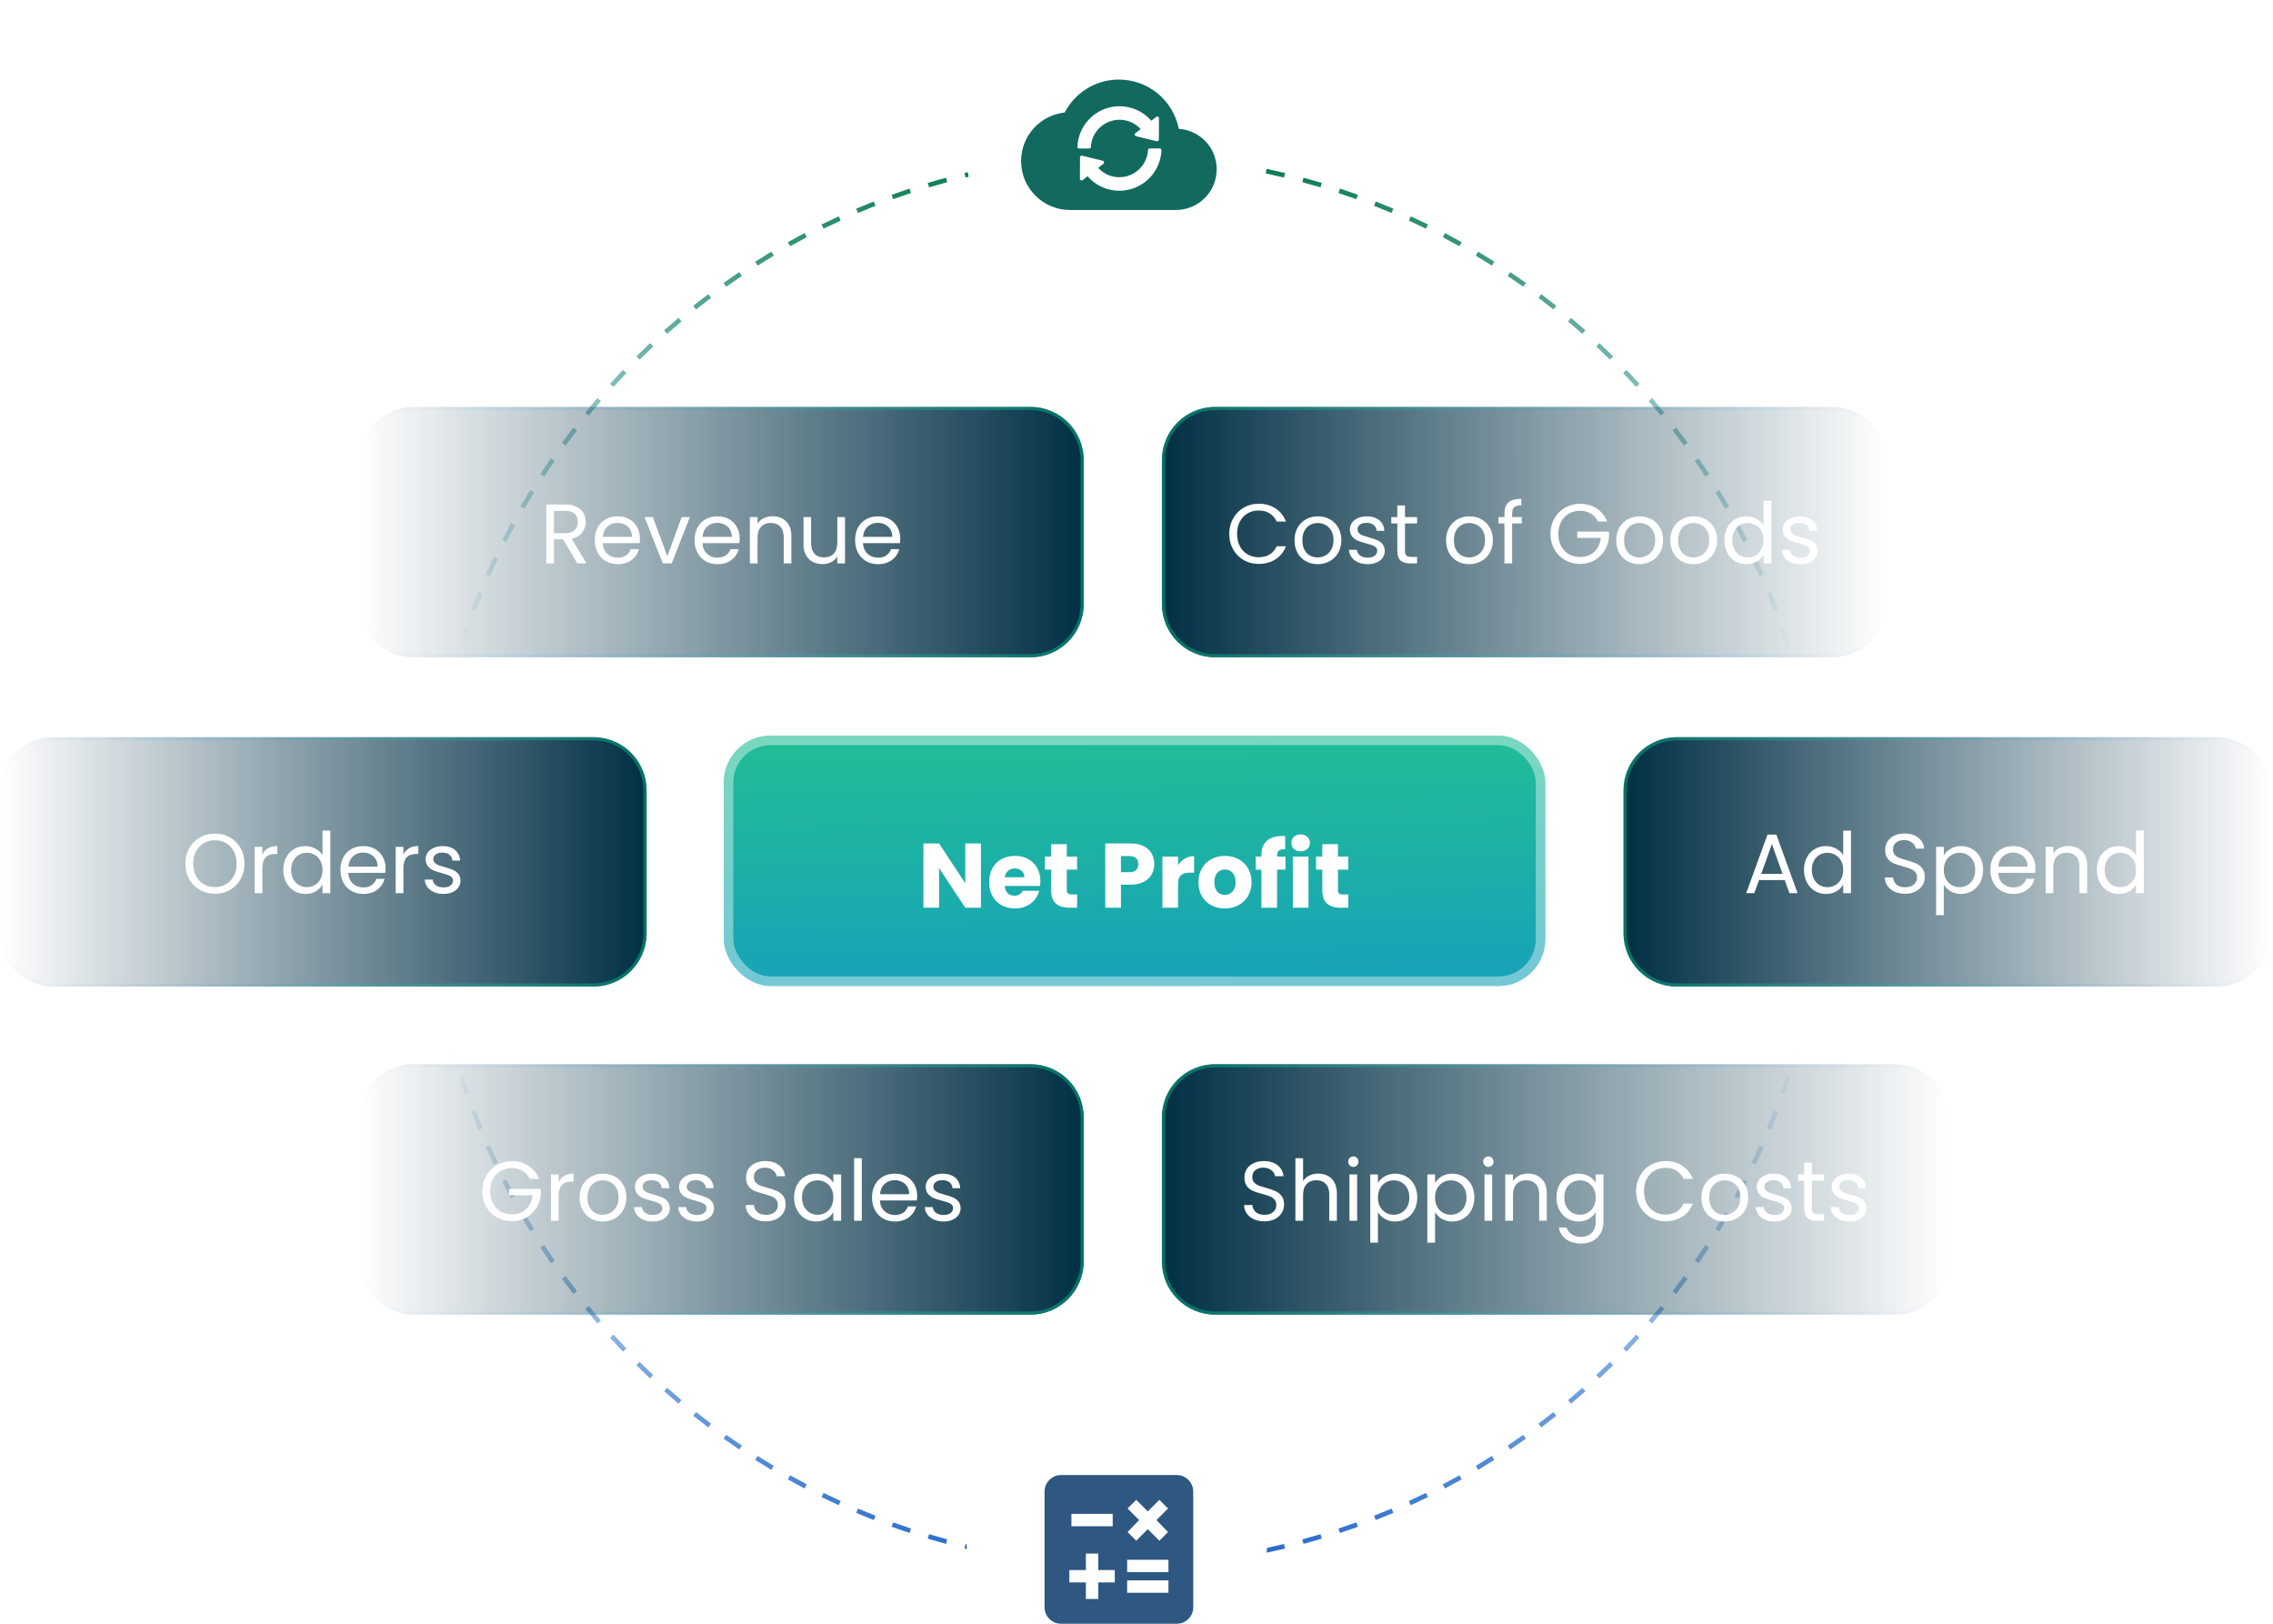
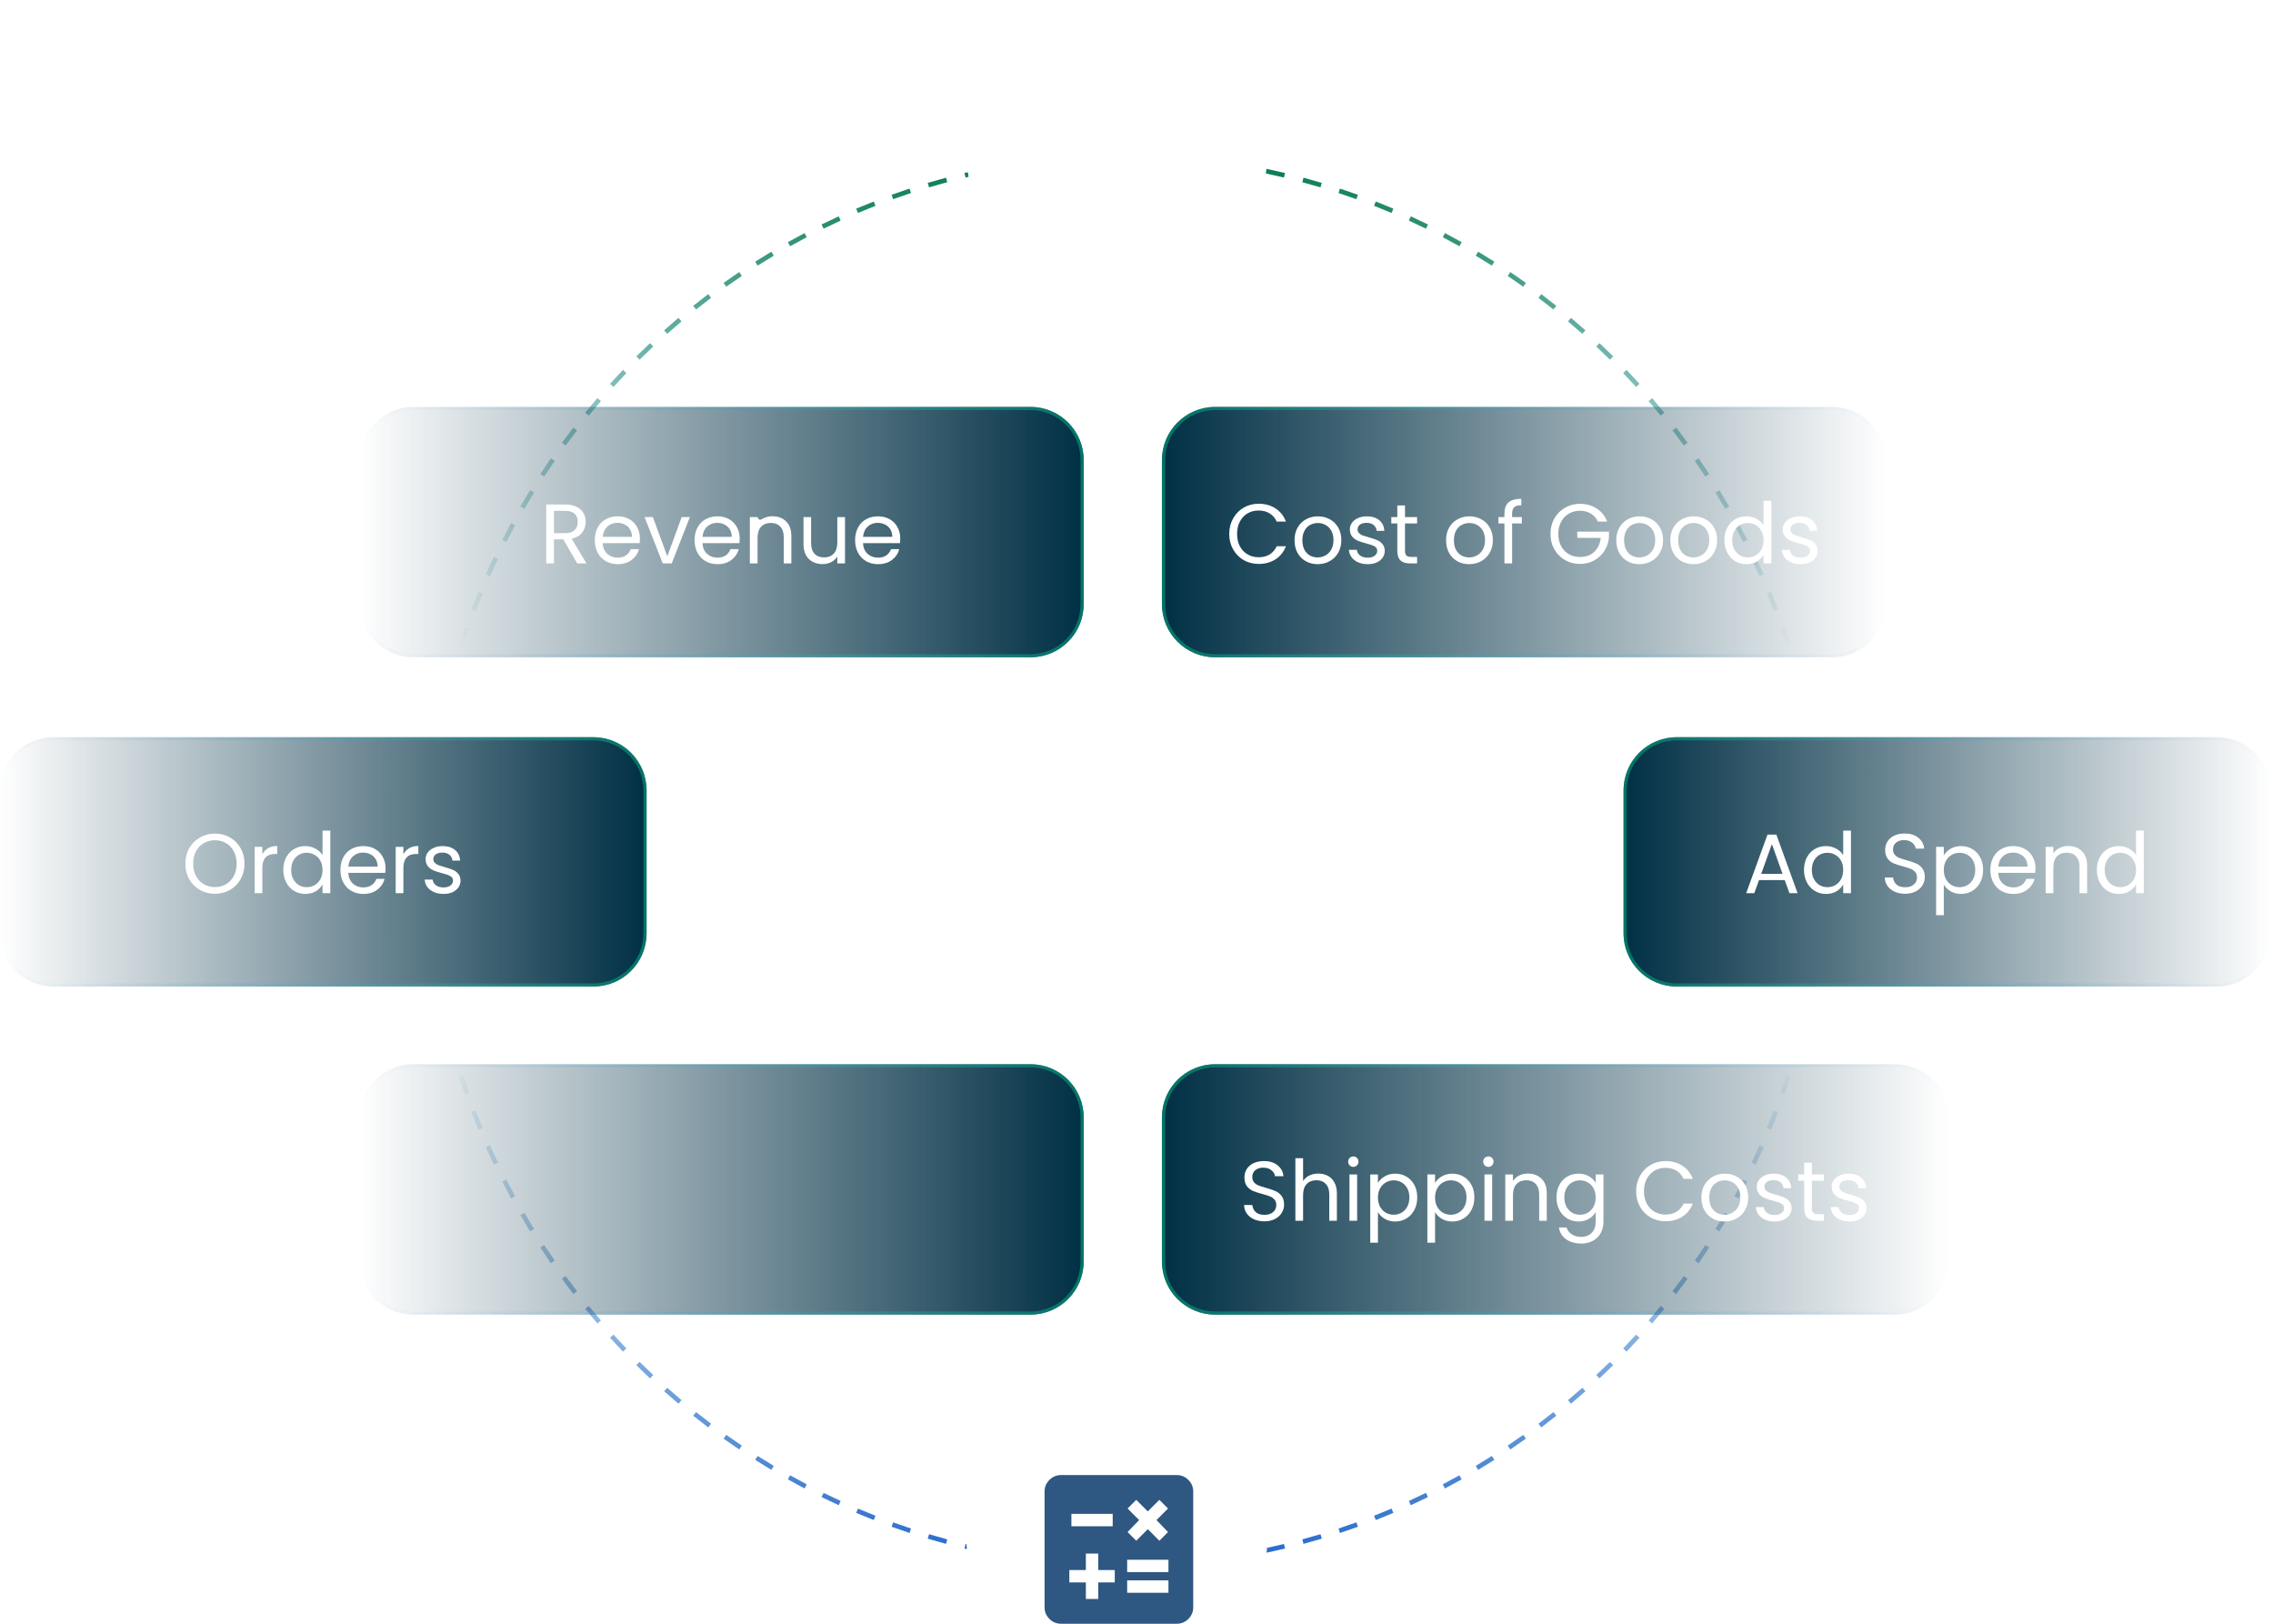
<svg xmlns="http://www.w3.org/2000/svg" width="581" height="415" viewBox="0 0 581 415" fill="none">
  <path d="M277.556 408.667H280.722V404.444H284.944V401.278H280.722V397.056H277.556V401.278H273.333V404.444H277.556V408.667ZM288.111 407.083H298.667V403.917H288.111V407.083ZM288.111 401.806H298.667V398.639H288.111V401.806ZM290.433 393.783L293.389 390.828L296.344 393.783L298.561 391.567L295.606 388.506L298.561 385.55L296.344 383.333L293.389 386.289L290.433 383.333L288.217 385.55L291.172 388.506L288.217 391.567L290.433 393.783ZM273.861 390.089H284.417V386.922H273.861V390.089ZM271.222 415C270.061 415 269.067 414.587 268.239 413.761C267.412 412.935 266.999 411.94 267 410.778V381.222C267 380.061 267.414 379.067 268.241 378.241C269.069 377.415 270.063 377.001 271.222 377H300.778C301.939 377 302.933 377.414 303.761 378.241C304.588 379.069 305.001 380.063 305 381.222V410.778C305 411.939 304.587 412.933 303.761 413.761C302.935 414.588 301.94 415.001 300.778 415H271.222Z" fill="#2E5781" />
  <path d="M328.476 395.78C326.91 396.155 325.335 396.507 323.754 396.84C323.8 396.427 323.842 396.012 323.875 395.596C325.323 395.288 326.764 394.963 328.198 394.62L328.476 395.78ZM247.062 394.681C247.086 395.098 247.117 395.514 247.153 395.928C246.944 395.878 246.734 395.83 246.524 395.78L246.802 394.62C246.889 394.641 246.976 394.66 247.062 394.681ZM237.473 392.113C239.014 392.574 240.565 393.014 242.123 393.433L241.969 394.008L241.814 394.584C240.245 394.162 238.684 393.72 237.132 393.256L237.303 392.685L237.473 392.113ZM337.697 392.685L337.868 393.256C336.316 393.72 334.755 394.162 333.186 394.584L333.031 394.008L332.877 393.433C334.435 393.014 335.986 392.574 337.527 392.113L337.697 392.685ZM228.298 389.093C229.811 389.638 231.334 390.163 232.865 390.667L232.68 391.232L232.493 391.799C230.951 391.291 229.418 390.763 227.895 390.214L228.097 389.653L228.298 389.093ZM346.903 389.653L347.105 390.214C345.582 390.763 344.049 391.291 342.507 391.799L342.32 391.232L342.135 390.667C343.666 390.163 345.189 389.638 346.702 389.093L346.903 389.653ZM219.305 385.568C220.785 386.196 222.276 386.805 223.776 387.393L223.341 388.502C221.83 387.91 220.329 387.298 218.839 386.666L219.071 386.117L219.305 385.568ZM355.929 386.117L356.161 386.666C354.671 387.298 353.17 387.91 351.659 388.502L351.224 387.393C352.724 386.805 354.215 386.196 355.695 385.568L355.929 386.117ZM210.518 381.555C211.961 382.263 213.416 382.952 214.881 383.621L214.634 384.163L214.386 384.705C212.911 384.031 211.447 383.338 209.993 382.625L210.256 382.09L210.518 381.555ZM364.744 382.09L365.007 382.625C363.553 383.338 362.089 384.031 360.614 384.705L360.366 384.163L360.119 383.621C361.584 382.952 363.039 382.263 364.482 381.555L364.744 382.09ZM201.962 377.064C203.365 377.851 204.781 378.619 206.207 379.367L205.931 379.896L205.653 380.423C204.217 379.669 202.793 378.896 201.38 378.104L201.671 377.585L201.962 377.064ZM373.329 377.585L373.62 378.104C372.207 378.896 370.783 379.669 369.347 380.423L369.069 379.896L368.793 379.367C370.219 378.619 371.635 377.851 373.038 377.064L373.329 377.585ZM193.664 372.115C195.023 372.977 196.396 373.82 197.779 374.646L197.474 375.158L197.168 375.67C195.775 374.839 194.395 373.99 193.026 373.122L193.345 372.618L193.664 372.115ZM381.655 372.618L381.974 373.122C380.605 373.99 379.225 374.839 377.832 375.67L377.221 374.646C378.604 373.821 379.977 372.977 381.336 372.115L381.655 372.618ZM185.646 366.723C186.958 367.657 188.282 368.574 189.619 369.474L189.286 369.968L188.954 370.463C187.608 369.558 186.275 368.634 184.955 367.693L185.646 366.723ZM389.699 367.208L390.045 367.694C388.725 368.635 387.392 369.558 386.046 370.463L385.714 369.968L385.381 369.474C386.718 368.575 388.041 367.657 389.353 366.723L389.699 367.208ZM397.439 361.373L397.811 361.839C396.543 362.849 395.262 363.843 393.967 364.819L393.607 364.343L393.249 363.867C394.535 362.897 395.808 361.91 397.067 360.906L397.439 361.373ZM177.933 360.906C179.192 361.91 180.465 362.897 181.751 363.867L181.392 364.343L181.033 364.818C179.738 363.842 178.457 362.849 177.189 361.839L177.561 361.373L177.933 360.906ZM170.541 354.685C171.745 355.754 172.963 356.807 174.195 357.845L173.428 358.757C172.187 357.713 170.961 356.652 169.749 355.575L170.145 355.13L170.541 354.685ZM404.855 355.13L405.251 355.575C404.039 356.652 402.813 357.713 401.572 358.757L400.805 357.845C402.037 356.807 403.255 355.754 404.459 354.685L404.855 355.13ZM163.492 348.075C164.637 349.208 165.798 350.325 166.973 351.427L166.564 351.861L166.157 352.297C164.975 351.188 163.807 350.063 162.654 348.923L163.492 348.075ZM412.346 348.923C411.193 350.063 410.025 351.188 408.843 352.297L408.436 351.861L408.027 351.427C409.202 350.325 410.363 349.208 411.508 348.075L412.346 348.923ZM156.807 341.1C157.89 342.292 158.988 343.47 160.103 344.633L159.673 345.045L159.242 345.457C158.121 344.287 157.014 343.101 155.924 341.901L156.365 341.501L156.807 341.1ZM418.635 341.501L419.076 341.901C417.986 343.101 416.879 344.287 415.758 345.457L415.327 345.045L414.897 344.633C416.012 343.47 417.11 342.292 418.193 341.1L418.635 341.501ZM150.501 333.778C151.52 335.027 152.555 336.261 153.605 337.481L153.153 337.871L152.702 338.26C151.644 337.032 150.602 335.789 149.577 334.532L150.501 333.778ZM425.423 334.532C424.398 335.789 423.356 337.032 422.298 338.26L421.847 337.871L421.395 337.481C422.445 336.261 423.48 335.027 424.499 333.778L425.423 334.532ZM144.594 326.132C145.545 327.433 146.513 328.721 147.497 329.995L146.554 330.724C145.563 329.441 144.589 328.145 143.632 326.836L144.113 326.483L144.594 326.132ZM430.887 326.484L431.368 326.836C430.411 328.145 429.437 329.441 428.446 330.724L427.503 329.995C428.487 328.721 429.455 327.433 430.406 326.132L430.887 326.484ZM139.103 318.183C139.983 319.532 140.881 320.87 141.796 322.194L141.306 322.533L140.814 322.872C139.894 321.539 138.99 320.193 138.104 318.834L138.604 318.509L139.103 318.183ZM436.396 318.509L436.896 318.834C436.01 320.193 435.106 321.539 434.186 322.872L433.694 322.533L433.204 322.194C434.119 320.87 435.017 319.532 435.897 318.183L436.396 318.509ZM134.043 309.952C134.85 311.347 135.675 312.73 136.518 314.101L135.502 314.726C134.654 313.346 133.823 311.953 133.011 310.549L133.526 310.251L134.043 309.952ZM441.474 310.251L441.989 310.549C441.177 311.953 440.346 313.346 439.498 314.726L438.482 314.101C439.325 312.73 440.15 311.347 440.957 309.952L441.474 310.251ZM129.429 301.463C130.16 302.898 130.91 304.324 131.678 305.737L131.154 306.021L130.631 306.307C129.858 304.884 129.103 303.449 128.367 302.004L128.897 301.733L129.429 301.463ZM446.102 301.733L446.633 302.004C445.897 303.449 445.142 304.884 444.369 306.307L443.846 306.021L443.322 305.737C444.09 304.324 444.84 302.898 445.571 301.463L446.102 301.733ZM125.276 292.739C125.93 294.212 126.602 295.675 127.293 297.127L126.217 297.639C125.521 296.177 124.844 294.705 124.187 293.223L124.731 292.981L125.276 292.739ZM450.269 292.981L450.813 293.223C450.156 294.705 449.479 296.177 448.783 297.639L447.707 297.127C448.398 295.675 449.07 294.212 449.724 292.739L450.269 292.981ZM121.598 283.805C122.171 285.311 122.764 286.809 123.376 288.296L122.274 288.749C121.658 287.252 121.061 285.746 120.483 284.229L121.041 284.018L121.598 283.805ZM453.959 284.018L454.517 284.229C453.939 285.746 453.342 287.252 452.726 288.749L451.624 288.296C452.236 286.809 452.829 285.312 453.402 283.806L453.959 284.018ZM118.405 274.686C118.897 276.221 119.408 277.749 119.939 279.267L118.814 279.661C118.279 278.133 117.764 276.595 117.27 275.049L117.837 274.867L118.405 274.686ZM457.163 274.867L457.73 275.049C457.236 276.595 456.721 278.133 456.186 279.661L455.061 279.267C455.592 277.749 456.103 276.221 456.595 274.686L457.163 274.867ZM115.709 265.406C116.117 266.968 116.546 268.521 116.995 270.066L116.423 270.232L115.85 270.399C115.398 268.844 114.967 267.28 114.556 265.708L115.132 265.557L115.709 265.406ZM459.868 265.557L460.444 265.708C460.033 267.28 459.602 268.844 459.15 270.399L458.577 270.232L458.005 270.066C458.454 268.521 458.883 266.968 459.291 265.406L459.868 265.557ZM113.518 255.994C113.841 257.577 114.186 259.152 114.551 260.72L113.97 260.855L113.39 260.99C113.022 259.412 112.675 257.826 112.35 256.232L113.518 255.994ZM462.65 256.232C462.325 257.826 461.978 259.412 461.61 260.99L461.03 260.855L460.449 260.72C460.814 259.152 461.159 257.577 461.482 255.994L462.65 256.232ZM111.838 246.48C112.076 248.078 112.335 249.67 112.614 251.255L111.44 251.462C111.159 249.867 110.898 248.265 110.659 246.656L111.249 246.568L111.838 246.48ZM463.751 246.568L464.341 246.656C464.102 248.265 463.841 249.867 463.56 251.462L462.386 251.255C462.665 249.67 462.924 248.078 463.162 246.48L463.751 246.568ZM110.675 236.892C110.826 238.5 110.999 240.103 111.192 241.699L110.601 241.771L110.01 241.843C109.815 240.236 109.641 238.622 109.488 237.003L110.082 236.947L110.675 236.892ZM464.918 236.947L465.512 237.003C465.359 238.622 465.185 240.236 464.99 241.843L464.399 241.771L463.808 241.699C464.001 240.103 464.174 238.5 464.325 236.892L464.918 236.947ZM110.029 227.253C110.094 228.867 110.181 230.476 110.288 232.079L109.099 232.159C108.99 230.545 108.903 228.925 108.838 227.301L109.434 227.277L110.029 227.253ZM465.566 227.277L466.162 227.301C466.097 228.925 466.01 230.545 465.901 232.159L464.712 232.079C464.819 230.476 464.906 228.867 464.971 227.253L465.566 227.277ZM112.769 225.938L105.887 225.983L109.288 220L112.769 225.938ZM469.113 225.983L462.231 225.938L465.712 220L469.113 225.983ZM112.769 214.062L109.288 220L105.887 214.017L112.769 214.062ZM465.712 220L462.231 214.062L469.113 214.017L465.712 220ZM110.288 207.921C110.181 209.524 110.094 211.133 110.029 212.747L109.434 212.723L108.838 212.699C108.903 211.075 108.99 209.455 109.099 207.841L110.288 207.921ZM465.901 207.841C466.01 209.455 466.097 211.075 466.162 212.699L465.566 212.723L464.971 212.747C464.906 211.133 464.819 209.524 464.712 207.921L465.901 207.841ZM110.601 198.229L111.192 198.301C110.999 199.897 110.826 201.5 110.675 203.108L110.082 203.053L109.488 202.997C109.641 201.378 109.815 199.764 110.01 198.157L110.601 198.229ZM464.99 198.157C465.185 199.764 465.359 201.378 465.512 202.997L464.918 203.053L464.325 203.108C464.174 201.5 464.001 199.897 463.808 198.301L464.399 198.229L464.99 198.157ZM112.614 188.745C112.335 190.33 112.076 191.922 111.838 193.52L111.249 193.432L110.659 193.344C110.898 191.735 111.159 190.133 111.44 188.538L112.614 188.745ZM463.56 188.538C463.841 190.133 464.102 191.735 464.341 193.344L463.751 193.432L463.162 193.52C462.924 191.922 462.665 190.33 462.386 188.745L463.56 188.538ZM113.97 179.145L114.551 179.28C114.186 180.848 113.841 182.423 113.518 184.006L112.35 183.768C112.675 182.174 113.022 180.588 113.39 179.01L113.97 179.145ZM461.61 179.01C461.978 180.588 462.325 182.174 462.65 183.768L461.482 184.006C461.159 182.423 460.814 180.848 460.449 179.28L461.03 179.145L461.61 179.01ZM116.423 169.768L116.995 169.934C116.546 171.479 116.117 173.032 115.709 174.594L115.132 174.443L114.556 174.292C114.967 172.72 115.398 171.156 115.85 169.601L116.423 169.768ZM459.15 169.601C459.602 171.156 460.033 172.72 460.444 174.292L459.868 174.443L459.291 174.594C458.883 173.032 458.454 171.479 458.005 169.934L458.577 169.768L459.15 169.601ZM119.939 160.733C119.408 162.251 118.897 163.779 118.405 165.314L117.837 165.133L117.27 164.951C117.764 163.405 118.279 161.867 118.814 160.339L119.939 160.733ZM456.186 160.339C456.721 161.867 457.236 163.405 457.73 164.951L457.163 165.133L456.595 165.314C456.103 163.779 455.592 162.251 455.061 160.733L456.186 160.339ZM452.726 151.251C453.342 152.748 453.939 154.254 454.517 155.771L453.959 155.982L453.402 156.195C452.829 154.689 452.236 153.191 451.624 151.704L452.726 151.251ZM123.376 151.704C122.764 153.191 122.171 154.688 121.598 156.194L121.041 155.982L120.483 155.771C121.061 154.254 121.658 152.748 122.274 151.251L123.376 151.704ZM127.293 142.873C126.602 144.325 125.93 145.788 125.276 147.261L124.731 147.019L124.187 146.777C124.844 145.295 125.521 143.823 126.217 142.361L127.293 142.873ZM448.783 142.361C449.479 143.823 450.156 145.295 450.813 146.777L450.269 147.019L449.724 147.261C449.07 145.788 448.398 144.325 447.707 142.873L448.783 142.361ZM131.154 133.979L131.678 134.263C130.91 135.676 130.16 137.102 129.429 138.537L128.898 138.267L128.367 137.996C129.103 136.551 129.858 135.116 130.631 133.693L131.154 133.979ZM444.369 133.693C445.142 135.116 445.897 136.551 446.633 137.996L446.103 138.267L445.571 138.537C444.84 137.102 444.09 135.676 443.322 134.263L443.846 133.979L444.369 133.693ZM136.518 125.899C135.675 127.27 134.85 128.653 134.043 130.048L133.526 129.749L133.011 129.451C133.823 128.047 134.654 126.654 135.502 125.274L136.518 125.899ZM439.498 125.274C440.346 126.654 441.177 128.047 441.989 129.451L441.474 129.749L440.957 130.048C440.15 128.653 439.325 127.27 438.482 125.899L439.498 125.274ZM141.306 117.467L141.796 117.806C140.881 119.13 139.983 120.468 139.103 121.817L138.604 121.491L138.104 121.166C138.99 119.807 139.894 118.461 140.814 117.128L141.306 117.467ZM434.186 117.128C435.106 118.461 436.01 119.807 436.896 121.166L436.396 121.491L435.897 121.817C435.017 120.468 434.119 119.13 433.204 117.806L433.694 117.467L434.186 117.128ZM147.497 110.005C146.513 111.279 145.545 112.567 144.594 113.868L144.113 113.516L143.632 113.164C144.589 111.855 145.563 110.559 146.554 109.276L147.497 110.005ZM428.446 109.276C429.437 110.559 430.411 111.855 431.368 113.164L430.887 113.517L430.406 113.868C429.455 112.567 428.487 111.279 427.503 110.005L428.446 109.276ZM153.153 102.129L153.605 102.519C152.555 103.739 151.52 104.973 150.501 106.222L149.577 105.468C150.602 104.211 151.644 102.968 152.702 101.74L153.153 102.129ZM422.298 101.74C423.356 102.968 424.398 104.211 425.423 105.468L424.499 106.222C423.48 104.973 422.445 103.739 421.395 102.519L421.847 102.129L422.298 101.74ZM159.673 94.955L160.103 95.367C158.988 96.53 157.89 97.708 156.807 98.9L156.365 98.499L155.924 98.099C157.014 96.899 158.121 95.713 159.242 94.543L159.673 94.955ZM415.758 94.543C416.879 95.713 417.986 96.899 419.076 98.099L418.635 98.499L418.193 98.9C417.11 97.708 416.012 96.53 414.897 95.367L415.327 94.955L415.758 94.543ZM166.564 88.139L166.973 88.573C165.798 89.675 164.637 90.792 163.492 91.925L162.654 91.077C163.807 89.937 164.975 88.812 166.157 87.703L166.564 88.139ZM408.843 87.703C410.025 88.812 411.193 89.937 412.346 91.077L411.508 91.925C410.363 90.792 409.202 89.675 408.027 88.573L408.436 88.139L408.843 87.703ZM174.195 82.155C172.963 83.192 171.745 84.246 170.541 85.315L170.145 84.87L169.749 84.425C170.961 83.348 172.187 82.287 173.428 81.243L174.195 82.155ZM401.572 81.243C402.813 82.287 404.039 83.348 405.251 84.425L404.855 84.87L404.459 85.315C403.255 84.246 402.037 83.192 400.805 82.155L401.572 81.243ZM181.393 75.657L181.751 76.133C180.465 77.103 179.192 78.09 177.933 79.094L177.561 78.627L177.189 78.161C178.457 77.151 179.738 76.157 181.033 75.181L181.393 75.657ZM393.967 75.182C395.262 76.158 396.543 77.151 397.811 78.161L397.439 78.627L397.067 79.094C395.808 78.09 394.535 77.103 393.249 76.133L393.608 75.657L393.967 75.182ZM189.286 70.032L189.619 70.526C188.282 71.425 186.959 72.343 185.647 73.277L185.301 72.792L184.955 72.306C186.275 71.365 187.608 70.442 188.954 69.537L189.286 70.032ZM386.046 69.537C387.392 70.442 388.725 71.366 390.045 72.307L389.354 73.277C388.042 72.343 386.718 71.425 385.381 70.526L385.714 70.032L386.046 69.537ZM197.779 65.353C196.396 66.179 195.023 67.023 193.664 67.885L193.345 67.382L193.026 66.878C194.395 66.01 195.775 65.161 197.168 64.33L197.779 65.353ZM377.832 64.33C379.225 65.161 380.605 66.01 381.974 66.878L381.655 67.382L381.336 67.885C379.977 67.023 378.604 66.18 377.221 65.355L377.526 64.842L377.832 64.33ZM205.931 60.105L206.207 60.633C204.781 61.381 203.365 62.149 201.962 62.935L201.671 62.415L201.38 61.895C202.793 61.104 204.217 60.331 205.653 59.577L205.931 60.105ZM369.347 59.577C370.783 60.331 372.207 61.104 373.62 61.895L373.329 62.415L373.038 62.935C371.635 62.149 370.219 61.381 368.793 60.633L369.069 60.105L369.347 59.577ZM214.634 55.837L214.881 56.379C213.416 57.048 211.961 57.737 210.518 58.445L210.256 57.91L209.993 57.375C211.447 56.662 212.911 55.969 214.386 55.295L214.634 55.837ZM360.614 55.295C362.089 55.969 363.553 56.662 365.007 57.375L364.744 57.91L364.482 58.445C363.039 57.737 361.584 57.048 360.119 56.379L360.366 55.837L360.614 55.295ZM223.776 52.607C222.276 53.195 220.785 53.804 219.305 54.432L219.071 53.883L218.839 53.334C220.329 52.702 221.83 52.09 223.341 51.498L223.776 52.607ZM351.659 51.498C353.17 52.09 354.671 52.702 356.161 53.334L355.929 53.883L355.695 54.432C354.215 53.804 352.724 53.195 351.224 52.607L351.659 51.498ZM232.68 48.768L232.865 49.333C231.334 49.837 229.811 50.362 228.298 50.907L228.097 50.347L227.895 49.786C229.418 49.237 230.951 48.709 232.493 48.201L232.68 48.768ZM342.507 48.201C344.049 48.709 345.582 49.237 347.105 49.786L346.903 50.347L346.702 50.907C345.189 50.362 343.666 49.837 342.135 49.333L342.32 48.768L342.507 48.201ZM241.969 45.992L242.123 46.567C240.565 46.986 239.014 47.426 237.473 47.887L237.303 47.315L237.132 46.744C238.684 46.28 240.245 45.838 241.814 45.416L241.969 45.992ZM333.186 45.416C334.755 45.838 336.316 46.28 337.868 46.744L337.697 47.315L337.527 47.887C335.986 47.426 334.435 46.986 332.877 46.567L333.031 45.992L333.186 45.416ZM247.395 44.015C247.451 44.41 247.512 44.804 247.581 45.195C247.321 45.256 247.061 45.318 246.802 45.38L246.524 44.22C246.814 44.15 247.104 44.083 247.395 44.015ZM323.724 43.153C325.315 43.488 326.9 43.843 328.476 44.22L328.198 45.38C326.66 45.012 325.113 44.663 323.56 44.336C323.617 43.96 323.667 43.582 323.713 43.202L323.724 43.153Z" fill="url(#paint0_linear_9689_4397)" />
-   <path d="M286 20.336C289.615 20.335 293.117 21.59 295.91 23.885C298.703 26.18 300.613 29.373 301.312 32.919C306.729 33.294 311 37.753 311 43.253C311 49.003 306.333 53.669 300.583 53.669H273.5C266.604 53.669 261 48.065 261 41.169C261 38.089 262.137 35.118 264.194 32.826C266.252 30.534 269.084 29.084 272.146 28.753C274.75 23.753 279.979 20.336 286 20.336ZM293.865 37.948C293.639 37.948 293.45 38.126 293.434 38.358C293.336 40.168 292.585 41.853 291.3 43.144C289.928 44.521 288.059 45.293 286.115 45.293C284.16 45.293 282.319 44.532 280.931 43.144C280.855 43.068 280.785 42.992 280.709 42.911L282.06 41.852C282.124 41.803 282.173 41.736 282.201 41.66C282.229 41.584 282.235 41.5 282.218 41.421C282.201 41.342 282.162 41.268 282.105 41.21C282.049 41.152 281.976 41.111 281.897 41.092L276.594 39.795C276.324 39.73 276.06 39.936 276.06 40.211L276.038 45.688C276.038 46.049 276.448 46.254 276.734 46.027L277.987 45.045C279.964 47.313 282.869 48.75 286.115 48.75C291.916 48.75 296.647 44.154 296.885 38.397C296.896 38.154 296.701 37.948 296.452 37.948H293.865ZM286.164 27.152C280.364 27.152 275.632 31.749 275.395 37.506C275.384 37.749 275.579 37.954 275.827 37.954H278.414C278.641 37.949 278.83 37.77 278.841 37.538C278.938 35.729 279.688 34.044 280.974 32.753C282.345 31.376 284.214 30.604 286.158 30.604C288.113 30.604 289.955 31.365 291.343 32.753C291.418 32.828 291.489 32.904 291.564 32.985L290.215 34.044C290.151 34.094 290.101 34.16 290.073 34.236C290.045 34.313 290.04 34.396 290.057 34.476C290.074 34.555 290.112 34.628 290.169 34.687C290.225 34.745 290.297 34.785 290.376 34.805L295.68 36.102C295.95 36.166 296.215 35.961 296.215 35.685L296.241 30.215C296.241 29.853 295.831 29.647 295.545 29.874L294.292 30.857C292.315 28.589 289.41 27.152 286.164 27.152Z" fill="#126A5F" />
  <path d="M0 202.013C0 194.502 6.088 188.414 13.598 188.414H151.67C159.181 188.414 165.269 194.502 165.269 202.013V238.547C165.269 246.057 159.181 252.145 151.67 252.145H13.598C6.088 252.145 0 246.057 0 238.547V202.013Z" fill="url(#paint1_linear_9689_4397)" />
  <path d="M13.599 188.814H151.67C158.959 188.814 164.869 194.723 164.869 202.013V238.547C164.869 245.836 158.959 251.745 151.67 251.745H13.599C6.309 251.745 0.401 245.836 0.4 238.547V202.013C0.4 194.723 6.309 188.814 13.599 188.814Z" stroke="url(#paint2_linear_9689_4397)" stroke-opacity="0.6" stroke-width="0.8" />
  <path d="M54.932 228.431C53.535 228.431 52.26 228.106 51.108 227.458C49.956 226.796 49.041 225.881 48.364 224.715C47.702 223.534 47.371 222.209 47.371 220.74C47.371 219.271 47.702 217.953 48.364 216.786C49.041 215.605 49.956 214.691 51.108 214.042C52.26 213.38 53.535 213.049 54.932 213.049C56.343 213.049 57.625 213.38 58.778 214.042C59.93 214.691 60.837 215.598 61.5 216.764C62.162 217.931 62.493 219.256 62.493 220.74C62.493 222.223 62.162 223.548 61.5 224.715C60.837 225.881 59.93 226.796 58.778 227.458C57.625 228.106 56.343 228.431 54.932 228.431ZM54.932 226.724C55.983 226.724 56.927 226.479 57.762 225.989C58.612 225.5 59.274 224.801 59.75 223.894C60.239 222.986 60.484 221.935 60.484 220.74C60.484 219.53 60.239 218.478 59.75 217.585C59.274 216.678 58.619 215.98 57.784 215.49C56.948 215 55.998 214.755 54.932 214.755C53.866 214.755 52.916 215 52.08 215.49C51.245 215.98 50.583 216.678 50.093 217.585C49.617 218.478 49.38 219.53 49.38 220.74C49.38 221.935 49.617 222.986 50.093 223.894C50.583 224.801 51.245 225.5 52.08 225.989C52.93 226.479 53.881 226.724 54.932 226.724ZM67.055 218.363C67.4 217.686 67.89 217.161 68.524 216.786C69.172 216.412 69.957 216.224 70.879 216.224V218.255H70.36C68.156 218.255 67.055 219.451 67.055 221.841V228.279H65.089V216.44H67.055V218.363ZM72.413 222.317C72.413 221.107 72.658 220.048 73.148 219.141C73.638 218.219 74.307 217.506 75.157 217.002C76.021 216.498 76.986 216.246 78.052 216.246C78.974 216.246 79.831 216.462 80.623 216.894C81.415 217.312 82.02 217.866 82.438 218.558V212.293H84.425V228.279H82.438V226.054C82.049 226.76 81.473 227.343 80.709 227.804C79.946 228.25 79.053 228.474 78.03 228.474C76.979 228.474 76.021 228.214 75.157 227.696C74.307 227.178 73.638 226.45 73.148 225.514C72.658 224.578 72.413 223.512 72.413 222.317ZM82.438 222.338C82.438 221.445 82.257 220.668 81.897 220.005C81.537 219.343 81.048 218.838 80.428 218.493C79.823 218.133 79.154 217.953 78.419 217.953C77.685 217.953 77.015 218.126 76.41 218.471C75.805 218.817 75.323 219.321 74.963 219.983C74.603 220.646 74.423 221.424 74.423 222.317C74.423 223.224 74.603 224.016 74.963 224.693C75.323 225.356 75.805 225.867 76.41 226.227C77.015 226.573 77.685 226.745 78.419 226.745C79.154 226.745 79.823 226.573 80.428 226.227C81.048 225.867 81.537 225.356 81.897 224.693C82.257 224.016 82.438 223.231 82.438 222.338ZM98.549 221.906C98.549 222.281 98.528 222.677 98.484 223.094H89.022C89.094 224.261 89.49 225.176 90.21 225.838C90.945 226.486 91.831 226.81 92.867 226.81C93.717 226.81 94.423 226.616 94.985 226.227C95.561 225.824 95.964 225.291 96.194 224.628H98.312C97.995 225.766 97.361 226.695 96.41 227.415C95.46 228.121 94.279 228.474 92.867 228.474C91.744 228.474 90.736 228.222 89.843 227.718C88.964 227.214 88.273 226.501 87.769 225.579C87.265 224.643 87.013 223.562 87.013 222.338C87.013 221.114 87.258 220.041 87.747 219.119C88.237 218.198 88.921 217.492 89.8 217.002C90.693 216.498 91.715 216.246 92.867 216.246C93.991 216.246 94.985 216.491 95.849 216.981C96.713 217.47 97.375 218.147 97.836 219.011C98.312 219.861 98.549 220.826 98.549 221.906ZM96.519 221.496C96.519 220.747 96.353 220.106 96.022 219.573C95.69 219.026 95.237 218.615 94.661 218.342C94.099 218.054 93.472 217.909 92.781 217.909C91.787 217.909 90.938 218.226 90.232 218.86C89.54 219.494 89.144 220.372 89.044 221.496H96.519ZM103.11 218.363C103.456 217.686 103.946 217.161 104.579 216.786C105.227 216.412 106.012 216.224 106.934 216.224V218.255H106.416C104.212 218.255 103.11 219.451 103.11 221.841V228.279H101.144V216.44H103.11V218.363ZM113.395 228.474C112.487 228.474 111.673 228.323 110.953 228.02C110.233 227.703 109.664 227.271 109.247 226.724C108.829 226.162 108.599 225.521 108.555 224.801H110.586C110.644 225.392 110.917 225.874 111.407 226.249C111.911 226.623 112.566 226.81 113.373 226.81C114.122 226.81 114.712 226.645 115.144 226.313C115.577 225.982 115.793 225.564 115.793 225.06C115.793 224.542 115.562 224.16 115.101 223.915C114.64 223.656 113.927 223.404 112.963 223.159C112.084 222.929 111.364 222.698 110.802 222.468C110.255 222.223 109.78 221.87 109.376 221.409C108.987 220.934 108.793 220.315 108.793 219.551C108.793 218.946 108.973 218.392 109.333 217.888C109.693 217.384 110.204 216.988 110.867 216.7C111.529 216.397 112.286 216.246 113.135 216.246C114.446 216.246 115.505 216.577 116.311 217.24C117.118 217.902 117.55 218.81 117.607 219.962H115.641C115.598 219.343 115.346 218.846 114.885 218.471C114.439 218.097 113.834 217.909 113.071 217.909C112.365 217.909 111.803 218.061 111.385 218.363C110.968 218.666 110.759 219.062 110.759 219.551C110.759 219.94 110.881 220.264 111.126 220.524C111.385 220.768 111.702 220.97 112.077 221.128C112.466 221.272 112.999 221.438 113.675 221.625C114.525 221.856 115.217 222.086 115.749 222.317C116.282 222.533 116.736 222.864 117.11 223.31C117.499 223.757 117.701 224.34 117.715 225.06C117.715 225.708 117.535 226.292 117.175 226.81C116.815 227.329 116.304 227.739 115.641 228.042C114.993 228.33 114.244 228.474 113.395 228.474Z" fill="white" />
-   <rect x="185" y="188" width="210" height="64" rx="12" fill="url(#paint3_linear_9689_4397)" />
  <rect x="186.219" y="189.219" width="207.562" height="61.562" rx="10.781" stroke="white" stroke-opacity="0.4" stroke-width="2.438" style="mix-blend-mode:soft-light" />
  <g filter="url(#filter1_d_9689_4397)">
    <path d="M250.731 228H246.73L240.038 217.868V228H236.036V211.573H240.038L246.73 221.752V211.573H250.731V228ZM265.94 221.261C265.94 221.635 265.916 222.025 265.87 222.431H256.814C256.876 223.242 257.134 223.866 257.586 224.303C258.054 224.724 258.624 224.935 259.294 224.935C260.293 224.935 260.987 224.513 261.377 223.671H265.636C265.417 224.529 265.019 225.301 264.442 225.988C263.881 226.674 263.171 227.212 262.313 227.602C261.455 227.992 260.496 228.187 259.435 228.187C258.156 228.187 257.017 227.914 256.018 227.368C255.02 226.822 254.24 226.042 253.678 225.028C253.117 224.014 252.836 222.829 252.836 221.471C252.836 220.114 253.109 218.929 253.655 217.915C254.217 216.901 254.997 216.121 255.995 215.575C256.993 215.029 258.14 214.756 259.435 214.756C260.698 214.756 261.822 215.021 262.804 215.551C263.787 216.082 264.551 216.838 265.097 217.821C265.659 218.804 265.94 219.951 265.94 221.261ZM261.845 220.208C261.845 219.522 261.611 218.976 261.143 218.57C260.675 218.164 260.09 217.962 259.388 217.962C258.717 217.962 258.148 218.157 257.68 218.547C257.227 218.937 256.947 219.49 256.837 220.208H261.845ZM275.328 224.607V228H273.292C271.842 228 270.711 227.649 269.899 226.947C269.088 226.229 268.683 225.067 268.683 223.46V218.266H267.091V214.943H268.683V211.761H272.684V214.943H275.305V218.266H272.684V223.507C272.684 223.897 272.778 224.178 272.965 224.35C273.152 224.521 273.464 224.607 273.901 224.607H275.328ZM295.034 216.862C295.034 217.813 294.816 218.687 294.379 219.483C293.942 220.263 293.272 220.894 292.367 221.378C291.462 221.861 290.339 222.103 288.997 222.103H286.517V228H282.516V211.573H288.997C290.308 211.573 291.415 211.8 292.32 212.252C293.225 212.704 293.903 213.328 294.356 214.124C294.808 214.92 295.034 215.832 295.034 216.862ZM288.693 218.921C289.458 218.921 290.027 218.742 290.401 218.383C290.776 218.024 290.963 217.517 290.963 216.862C290.963 216.207 290.776 215.7 290.401 215.341C290.027 214.982 289.458 214.803 288.693 214.803H286.517V218.921H288.693ZM301.119 217.119C301.587 216.402 302.172 215.84 302.874 215.434C303.576 215.013 304.356 214.803 305.214 214.803V219.038H304.114C303.116 219.038 302.367 219.256 301.868 219.693C301.368 220.114 301.119 220.863 301.119 221.939V228H297.118V214.943H301.119V217.119ZM313.07 228.187C311.791 228.187 310.636 227.914 309.607 227.368C308.593 226.822 307.789 226.042 307.197 225.028C306.619 224.014 306.331 222.829 306.331 221.471C306.331 220.13 306.627 218.952 307.22 217.938C307.813 216.909 308.624 216.121 309.654 215.575C310.683 215.029 311.838 214.756 313.117 214.756C314.396 214.756 315.55 215.029 316.58 215.575C317.609 216.121 318.421 216.909 319.013 217.938C319.606 218.952 319.903 220.13 319.903 221.471C319.903 222.813 319.598 223.999 318.99 225.028C318.397 226.042 317.578 226.822 316.533 227.368C315.503 227.914 314.349 228.187 313.07 228.187ZM313.07 224.724C313.834 224.724 314.482 224.443 315.012 223.882C315.558 223.32 315.831 222.517 315.831 221.471C315.831 220.426 315.566 219.623 315.035 219.061C314.521 218.5 313.881 218.219 313.117 218.219C312.337 218.219 311.689 218.5 311.175 219.061C310.66 219.607 310.402 220.411 310.402 221.471C310.402 222.517 310.652 223.32 311.151 223.882C311.666 224.443 312.306 224.724 313.07 224.724ZM328.577 218.266H326.425V228H322.423V218.266H320.972V214.943H322.423V214.569C322.423 212.962 322.883 211.745 323.804 210.918C324.724 210.076 326.074 209.655 327.852 209.655C328.148 209.655 328.367 209.662 328.507 209.678V213.071C327.743 213.024 327.205 213.133 326.893 213.399C326.581 213.664 326.425 214.14 326.425 214.826V214.943H328.577V218.266ZM332.47 213.586C331.768 213.586 331.191 213.383 330.738 212.977C330.302 212.556 330.083 212.041 330.083 211.433C330.083 210.809 330.302 210.294 330.738 209.889C331.191 209.467 331.768 209.257 332.47 209.257C333.156 209.257 333.718 209.467 334.155 209.889C334.607 210.294 334.833 210.809 334.833 211.433C334.833 212.041 334.607 212.556 334.155 212.977C333.718 213.383 333.156 213.586 332.47 213.586ZM334.459 214.943V228H330.458V214.943H334.459ZM344.636 224.607V228H342.6C341.149 228 340.018 227.649 339.207 226.947C338.396 226.229 337.99 225.067 337.99 223.46V218.266H336.399V214.943H337.99V211.761H341.992V214.943H344.613V218.266H341.992V223.507C341.992 223.897 342.085 224.178 342.273 224.35C342.46 224.521 342.772 224.607 343.209 224.607H344.636Z" fill="white" />
  </g>
  <path d="M297 285.599C297 278.088 303.088 272 310.599 272H484.401C491.912 272 498 278.088 498 285.599V322.401C498 329.912 491.912 336 484.401 336H310.599C303.088 336 297 329.912 297 322.401V285.599Z" fill="url(#paint4_linear_9689_4397)" />
  <path d="M310.599 272.4H484.401C491.691 272.4 497.6 278.309 497.6 285.599V322.401C497.6 329.691 491.691 335.6 484.401 335.6H310.599C303.309 335.6 297.4 329.691 297.4 322.401V285.599C297.4 278.309 303.309 272.4 310.599 272.4Z" stroke="url(#paint5_linear_9689_4397)" stroke-opacity="0.6" stroke-width="0.8" />
  <path d="M323.209 312.151C322.215 312.151 321.322 311.978 320.53 311.633C319.752 311.273 319.14 310.783 318.693 310.164C318.247 309.53 318.016 308.803 318.002 307.982H320.098C320.17 308.687 320.458 309.285 320.962 309.775C321.48 310.25 322.229 310.488 323.209 310.488C324.145 310.488 324.879 310.257 325.412 309.796C325.959 309.321 326.233 308.716 326.233 307.982C326.233 307.406 326.075 306.938 325.758 306.577C325.441 306.217 325.045 305.944 324.57 305.757C324.094 305.569 323.453 305.368 322.647 305.152C321.653 304.892 320.854 304.633 320.249 304.374C319.658 304.115 319.147 303.711 318.715 303.164C318.297 302.602 318.088 301.853 318.088 300.917C318.088 300.096 318.297 299.369 318.715 298.735C319.133 298.102 319.716 297.612 320.465 297.266C321.228 296.921 322.1 296.748 323.079 296.748C324.49 296.748 325.643 297.101 326.536 297.806C327.443 298.512 327.954 299.448 328.069 300.615H325.909C325.837 300.039 325.535 299.535 325.002 299.103C324.469 298.656 323.763 298.433 322.885 298.433C322.064 298.433 321.394 298.649 320.875 299.081C320.357 299.499 320.098 300.089 320.098 300.852C320.098 301.4 320.249 301.846 320.551 302.192C320.868 302.538 321.25 302.804 321.696 302.991C322.157 303.164 322.798 303.366 323.619 303.596C324.613 303.87 325.412 304.143 326.017 304.417C326.622 304.676 327.14 305.087 327.573 305.648C328.005 306.196 328.221 306.945 328.221 307.895C328.221 308.63 328.026 309.321 327.637 309.969C327.248 310.617 326.672 311.143 325.909 311.546C325.146 311.95 324.246 312.151 323.209 312.151ZM336.99 299.945C337.883 299.945 338.689 300.14 339.41 300.528C340.13 300.903 340.691 301.472 341.095 302.235C341.512 302.998 341.721 303.927 341.721 305.022V312H339.777V305.303C339.777 304.122 339.482 303.222 338.891 302.602C338.301 301.969 337.494 301.652 336.471 301.652C335.434 301.652 334.606 301.976 333.987 302.624C333.382 303.272 333.08 304.215 333.08 305.454V312H331.114V296.013H333.08V301.846C333.469 301.241 334.001 300.773 334.678 300.442C335.37 300.111 336.14 299.945 336.99 299.945ZM345.948 298.238C345.573 298.238 345.257 298.109 344.997 297.85C344.738 297.59 344.608 297.273 344.608 296.899C344.608 296.524 344.738 296.208 344.997 295.948C345.257 295.689 345.573 295.56 345.948 295.56C346.308 295.56 346.61 295.689 346.855 295.948C347.115 296.208 347.244 296.524 347.244 296.899C347.244 297.273 347.115 297.59 346.855 297.85C346.61 298.109 346.308 298.238 345.948 298.238ZM346.898 300.161V312H344.933V300.161H346.898ZM352.215 302.343C352.604 301.666 353.18 301.104 353.943 300.658C354.721 300.197 355.621 299.967 356.644 299.967C357.695 299.967 358.646 300.219 359.496 300.723C360.36 301.227 361.037 301.94 361.526 302.862C362.016 303.769 362.261 304.828 362.261 306.037C362.261 307.233 362.016 308.299 361.526 309.235C361.037 310.171 360.36 310.898 359.496 311.417C358.646 311.935 357.695 312.194 356.644 312.194C355.636 312.194 354.743 311.971 353.965 311.525C353.202 311.064 352.618 310.495 352.215 309.818V317.617H350.249V300.161H352.215V302.343ZM360.252 306.037C360.252 305.144 360.072 304.367 359.712 303.704C359.351 303.042 358.862 302.538 358.242 302.192C357.638 301.846 356.968 301.673 356.233 301.673C355.513 301.673 354.843 301.853 354.224 302.213C353.619 302.559 353.13 303.07 352.755 303.747C352.395 304.41 352.215 305.18 352.215 306.059C352.215 306.952 352.395 307.737 352.755 308.414C353.13 309.076 353.619 309.588 354.224 309.948C354.843 310.293 355.513 310.466 356.233 310.466C356.968 310.466 357.638 310.293 358.242 309.948C358.862 309.588 359.351 309.076 359.712 308.414C360.072 307.737 360.252 306.945 360.252 306.037ZM366.814 302.343C367.203 301.666 367.779 301.104 368.543 300.658C369.32 300.197 370.221 299.967 371.243 299.967C372.295 299.967 373.245 300.219 374.095 300.723C374.959 301.227 375.636 301.94 376.126 302.862C376.615 303.769 376.86 304.828 376.86 306.037C376.86 307.233 376.615 308.299 376.126 309.235C375.636 310.171 374.959 310.898 374.095 311.417C373.245 311.935 372.295 312.194 371.243 312.194C370.235 312.194 369.342 311.971 368.564 311.525C367.801 311.064 367.218 310.495 366.814 309.818V317.617H364.849V300.161H366.814V302.343ZM374.851 306.037C374.851 305.144 374.671 304.367 374.311 303.704C373.951 303.042 373.461 302.538 372.842 302.192C372.237 301.846 371.567 301.673 370.833 301.673C370.113 301.673 369.443 301.853 368.824 302.213C368.219 302.559 367.729 303.07 367.355 303.747C366.994 304.41 366.814 305.18 366.814 306.059C366.814 306.952 366.994 307.737 367.355 308.414C367.729 309.076 368.219 309.588 368.824 309.948C369.443 310.293 370.113 310.466 370.833 310.466C371.567 310.466 372.237 310.293 372.842 309.948C373.461 309.588 373.951 309.076 374.311 308.414C374.671 307.737 374.851 306.945 374.851 306.037ZM380.463 298.238C380.089 298.238 379.772 298.109 379.513 297.85C379.254 297.59 379.124 297.273 379.124 296.899C379.124 296.524 379.254 296.208 379.513 295.948C379.772 295.689 380.089 295.56 380.463 295.56C380.823 295.56 381.126 295.689 381.371 295.948C381.63 296.208 381.76 296.524 381.76 296.899C381.76 297.273 381.63 297.59 381.371 297.85C381.126 298.109 380.823 298.238 380.463 298.238ZM381.414 300.161V312H379.448V300.161H381.414ZM390.533 299.945C391.973 299.945 393.14 300.384 394.033 301.263C394.925 302.127 395.372 303.38 395.372 305.022V312H393.428V305.303C393.428 304.122 393.132 303.222 392.542 302.602C391.951 301.969 391.145 301.652 390.122 301.652C389.085 301.652 388.257 301.976 387.638 302.624C387.033 303.272 386.73 304.215 386.73 305.454V312H384.764V300.161H386.73V301.846C387.119 301.241 387.645 300.773 388.308 300.442C388.984 300.111 389.726 299.945 390.533 299.945ZM403.466 299.967C404.488 299.967 405.381 300.19 406.145 300.636C406.922 301.083 407.498 301.645 407.873 302.322V300.161H409.86V312.259C409.86 313.339 409.63 314.297 409.169 315.133C408.708 315.982 408.046 316.645 407.182 317.12C406.332 317.595 405.338 317.833 404.2 317.833C402.645 317.833 401.349 317.466 400.312 316.731C399.275 315.997 398.663 314.996 398.475 313.728H400.42C400.636 314.448 401.082 315.025 401.759 315.457C402.436 315.903 403.25 316.126 404.2 316.126C405.28 316.126 406.159 315.788 406.836 315.111C407.527 314.434 407.873 313.483 407.873 312.259V309.775C407.484 310.466 406.908 311.042 406.145 311.503C405.381 311.964 404.488 312.194 403.466 312.194C402.414 312.194 401.457 311.935 400.592 311.417C399.743 310.898 399.073 310.171 398.583 309.235C398.094 308.299 397.849 307.233 397.849 306.037C397.849 304.828 398.094 303.769 398.583 302.862C399.073 301.94 399.743 301.227 400.592 300.723C401.457 300.219 402.414 299.967 403.466 299.967ZM407.873 306.059C407.873 305.166 407.693 304.388 407.333 303.726C406.973 303.063 406.483 302.559 405.864 302.213C405.259 301.853 404.589 301.673 403.855 301.673C403.12 301.673 402.45 301.846 401.845 302.192C401.241 302.538 400.758 303.042 400.398 303.704C400.038 304.367 399.858 305.144 399.858 306.037C399.858 306.945 400.038 307.737 400.398 308.414C400.758 309.076 401.241 309.588 401.845 309.948C402.45 310.293 403.12 310.466 403.855 310.466C404.589 310.466 405.259 310.293 405.864 309.948C406.483 309.588 406.973 309.076 407.333 308.414C407.693 307.737 407.873 306.952 407.873 306.059ZM418.208 304.46C418.208 302.991 418.539 301.673 419.202 300.507C419.864 299.326 420.764 298.404 421.902 297.742C423.054 297.079 424.329 296.748 425.726 296.748C427.368 296.748 428.801 297.144 430.025 297.936C431.249 298.728 432.142 299.851 432.704 301.306H430.349C429.931 300.399 429.327 299.7 428.534 299.211C427.757 298.721 426.821 298.476 425.726 298.476C424.675 298.476 423.731 298.721 422.896 299.211C422.06 299.7 421.405 300.399 420.93 301.306C420.455 302.199 420.217 303.25 420.217 304.46C420.217 305.656 420.455 306.707 420.93 307.614C421.405 308.507 422.06 309.199 422.896 309.688C423.731 310.178 424.675 310.423 425.726 310.423C426.821 310.423 427.757 310.185 428.534 309.71C429.327 309.22 429.931 308.522 430.349 307.614H432.704C432.142 309.055 431.249 310.171 430.025 310.963C428.801 311.741 427.368 312.13 425.726 312.13C424.329 312.13 423.054 311.806 421.902 311.157C420.764 310.495 419.864 309.58 419.202 308.414C418.539 307.247 418.208 305.929 418.208 304.46ZM440.794 312.194C439.685 312.194 438.677 311.942 437.769 311.438C436.876 310.934 436.171 310.221 435.652 309.3C435.148 308.363 434.896 307.283 434.896 306.059C434.896 304.849 435.155 303.783 435.674 302.862C436.207 301.925 436.927 301.213 437.834 300.723C438.741 300.219 439.757 299.967 440.88 299.967C442.004 299.967 443.019 300.219 443.926 300.723C444.834 301.213 445.547 301.918 446.065 302.84C446.598 303.762 446.864 304.835 446.864 306.059C446.864 307.283 446.591 308.363 446.043 309.3C445.511 310.221 444.783 310.934 443.861 311.438C442.94 311.942 441.917 312.194 440.794 312.194ZM440.794 310.466C441.499 310.466 442.162 310.301 442.781 309.969C443.401 309.638 443.897 309.141 444.272 308.479C444.661 307.816 444.855 307.01 444.855 306.059C444.855 305.108 444.668 304.302 444.294 303.639C443.919 302.977 443.429 302.487 442.824 302.17C442.22 301.839 441.564 301.673 440.859 301.673C440.138 301.673 439.476 301.839 438.871 302.17C438.28 302.487 437.805 302.977 437.445 303.639C437.085 304.302 436.905 305.108 436.905 306.059C436.905 307.024 437.078 307.838 437.424 308.5C437.784 309.163 438.259 309.66 438.849 309.991C439.44 310.308 440.088 310.466 440.794 310.466ZM453.64 312.194C452.733 312.194 451.919 312.043 451.199 311.741C450.479 311.424 449.91 310.992 449.492 310.445C449.075 309.883 448.844 309.242 448.801 308.522H450.832C450.889 309.112 451.163 309.595 451.653 309.969C452.157 310.344 452.812 310.531 453.619 310.531C454.368 310.531 454.958 310.365 455.39 310.034C455.822 309.703 456.038 309.285 456.038 308.781C456.038 308.263 455.808 307.881 455.347 307.636C454.886 307.377 454.173 307.125 453.208 306.88C452.33 306.649 451.61 306.419 451.048 306.189C450.501 305.944 450.025 305.591 449.622 305.13C449.233 304.655 449.039 304.035 449.039 303.272C449.039 302.667 449.219 302.113 449.579 301.609C449.939 301.104 450.45 300.708 451.113 300.42C451.775 300.118 452.531 299.967 453.381 299.967C454.692 299.967 455.75 300.298 456.557 300.96C457.363 301.623 457.795 302.53 457.853 303.683H455.887C455.844 303.063 455.592 302.566 455.131 302.192C454.685 301.817 454.08 301.63 453.316 301.63C452.611 301.63 452.049 301.781 451.631 302.084C451.214 302.386 451.005 302.782 451.005 303.272C451.005 303.661 451.127 303.985 451.372 304.244C451.631 304.489 451.948 304.691 452.323 304.849C452.711 304.993 453.244 305.159 453.921 305.346C454.771 305.576 455.462 305.807 455.995 306.037C456.528 306.253 456.982 306.585 457.356 307.031C457.745 307.478 457.947 308.061 457.961 308.781C457.961 309.429 457.781 310.012 457.421 310.531C457.061 311.049 456.55 311.46 455.887 311.762C455.239 312.05 454.49 312.194 453.64 312.194ZM463.134 301.781V308.759C463.134 309.336 463.257 309.746 463.502 309.991C463.746 310.221 464.171 310.337 464.776 310.337H466.224V312H464.452C463.358 312 462.537 311.748 461.989 311.244C461.442 310.74 461.168 309.912 461.168 308.759V301.781H459.635V300.161H461.168V297.18H463.134V300.161H466.224V301.781H463.134ZM472.797 312.194C471.889 312.194 471.076 312.043 470.356 311.741C469.635 311.424 469.067 310.992 468.649 310.445C468.231 309.883 468.001 309.242 467.958 308.522H469.988C470.046 309.112 470.32 309.595 470.809 309.969C471.313 310.344 471.969 310.531 472.775 310.531C473.524 310.531 474.115 310.365 474.547 310.034C474.979 309.703 475.195 309.285 475.195 308.781C475.195 308.263 474.964 307.881 474.504 307.636C474.043 307.377 473.33 307.125 472.365 306.88C471.486 306.649 470.766 306.419 470.204 306.189C469.657 305.944 469.182 305.591 468.779 305.13C468.39 304.655 468.195 304.035 468.195 303.272C468.195 302.667 468.375 302.113 468.735 301.609C469.095 301.104 469.607 300.708 470.269 300.42C470.932 300.118 471.688 299.967 472.538 299.967C473.848 299.967 474.907 300.298 475.713 300.96C476.52 301.623 476.952 302.53 477.01 303.683H475.044C475 303.063 474.748 302.566 474.287 302.192C473.841 301.817 473.236 301.63 472.473 301.63C471.767 301.63 471.205 301.781 470.788 302.084C470.37 302.386 470.161 302.782 470.161 303.272C470.161 303.661 470.284 303.985 470.528 304.244C470.788 304.489 471.105 304.691 471.479 304.849C471.868 304.993 472.401 305.159 473.078 305.346C473.927 305.576 474.619 305.807 475.152 306.037C475.685 306.253 476.138 306.585 476.513 307.031C476.902 307.478 477.103 308.061 477.118 308.781C477.118 309.429 476.938 310.012 476.577 310.531C476.217 311.049 475.706 311.46 475.044 311.762C474.396 312.05 473.647 312.194 472.797 312.194Z" fill="white" />
  <path d="M92 285.599C92 278.088 98.088 272 105.599 272H263.401C270.912 272 277 278.088 277 285.599V322.401C277 329.912 270.912 336 263.401 336H105.599C98.088 336 92 329.912 92 322.401V285.599Z" fill="url(#paint6_linear_9689_4397)" />
  <path d="M105.599 272.4H263.401C270.691 272.4 276.6 278.309 276.6 285.599V322.401C276.6 329.691 270.691 335.6 263.401 335.6H105.599C98.309 335.6 92.4 329.691 92.4 322.401V285.599C92.4 278.423 98.126 272.585 105.258 272.404L105.599 272.4Z" stroke="url(#paint7_linear_9689_4397)" stroke-opacity="0.6" stroke-width="0.8" />
-   <path d="M135.417 301.306C134.999 300.428 134.394 299.751 133.602 299.275C132.81 298.786 131.888 298.541 130.837 298.541C129.786 298.541 128.835 298.786 127.985 299.275C127.15 299.751 126.487 300.442 125.998 301.349C125.523 302.242 125.285 303.279 125.285 304.46C125.285 305.641 125.523 306.678 125.998 307.571C126.487 308.464 127.15 309.156 127.985 309.645C128.835 310.12 129.786 310.358 130.837 310.358C132.306 310.358 133.516 309.919 134.466 309.04C135.417 308.162 135.972 306.974 136.13 305.476H130.124V303.877H138.226V305.389C138.11 306.628 137.721 307.766 137.059 308.803C136.396 309.825 135.525 310.639 134.445 311.244C133.365 311.834 132.162 312.13 130.837 312.13C129.44 312.13 128.165 311.806 127.013 311.157C125.861 310.495 124.946 309.58 124.269 308.414C123.607 307.247 123.276 305.929 123.276 304.46C123.276 302.991 123.607 301.673 124.269 300.507C124.946 299.326 125.861 298.411 127.013 297.763C128.165 297.101 129.44 296.769 130.837 296.769C132.436 296.769 133.847 297.165 135.071 297.958C136.31 298.75 137.21 299.866 137.772 301.306H135.417ZM142.791 302.084C143.137 301.407 143.626 300.881 144.26 300.507C144.908 300.132 145.693 299.945 146.615 299.945V301.976H146.096C143.893 301.976 142.791 303.171 142.791 305.562V312H140.825V300.161H142.791V302.084ZM154.047 312.194C152.938 312.194 151.93 311.942 151.023 311.438C150.13 310.934 149.424 310.221 148.906 309.3C148.402 308.363 148.15 307.283 148.15 306.059C148.15 304.849 148.409 303.783 148.927 302.862C149.46 301.925 150.18 301.213 151.088 300.723C151.995 300.219 153.01 299.967 154.134 299.967C155.257 299.967 156.273 300.219 157.18 300.723C158.087 301.213 158.8 301.918 159.319 302.84C159.852 303.762 160.118 304.835 160.118 306.059C160.118 307.283 159.844 308.363 159.297 309.3C158.764 310.221 158.037 310.934 157.115 311.438C156.193 311.942 155.171 312.194 154.047 312.194ZM154.047 310.466C154.753 310.466 155.416 310.301 156.035 309.969C156.654 309.638 157.151 309.141 157.526 308.479C157.914 307.816 158.109 307.01 158.109 306.059C158.109 305.108 157.922 304.302 157.547 303.639C157.173 302.977 156.683 302.487 156.078 302.17C155.473 301.839 154.818 301.673 154.112 301.673C153.392 301.673 152.73 301.839 152.125 302.17C151.534 302.487 151.059 302.977 150.699 303.639C150.339 304.302 150.159 305.108 150.159 306.059C150.159 307.024 150.332 307.838 150.677 308.5C151.037 309.163 151.513 309.66 152.103 309.991C152.694 310.308 153.342 310.466 154.047 310.466ZM166.894 312.194C165.987 312.194 165.173 312.043 164.453 311.741C163.733 311.424 163.164 310.992 162.746 310.445C162.328 309.883 162.098 309.242 162.055 308.522H164.086C164.143 309.112 164.417 309.595 164.907 309.969C165.411 310.344 166.066 310.531 166.872 310.531C167.621 310.531 168.212 310.365 168.644 310.034C169.076 309.703 169.292 309.285 169.292 308.781C169.292 308.263 169.062 307.881 168.601 307.636C168.14 307.377 167.427 307.125 166.462 306.88C165.583 306.649 164.863 306.419 164.302 306.189C163.754 305.944 163.279 305.591 162.876 305.13C162.487 304.655 162.292 304.035 162.292 303.272C162.292 302.667 162.472 302.113 162.833 301.609C163.193 301.104 163.704 300.708 164.366 300.42C165.029 300.118 165.785 299.967 166.635 299.967C167.945 299.967 169.004 300.298 169.811 300.96C170.617 301.623 171.049 302.53 171.107 303.683H169.141C169.098 303.063 168.846 302.566 168.385 302.192C167.938 301.817 167.333 301.63 166.57 301.63C165.864 301.63 165.303 301.781 164.885 302.084C164.467 302.386 164.258 302.782 164.258 303.272C164.258 303.661 164.381 303.985 164.626 304.244C164.885 304.489 165.202 304.691 165.576 304.849C165.965 304.993 166.498 305.159 167.175 305.346C168.025 305.576 168.716 305.807 169.249 306.037C169.782 306.253 170.235 306.585 170.61 307.031C170.999 307.478 171.2 308.061 171.215 308.781C171.215 309.429 171.035 310.012 170.675 310.531C170.315 311.049 169.803 311.46 169.141 311.762C168.493 312.05 167.744 312.194 166.894 312.194ZM178.181 312.194C177.274 312.194 176.46 312.043 175.74 311.741C175.02 311.424 174.451 310.992 174.033 310.445C173.616 309.883 173.385 309.242 173.342 308.522H175.373C175.43 309.112 175.704 309.595 176.194 309.969C176.698 310.344 177.353 310.531 178.16 310.531C178.909 310.531 179.499 310.365 179.931 310.034C180.363 309.703 180.579 309.285 180.579 308.781C180.579 308.263 180.349 307.881 179.888 307.636C179.427 307.377 178.714 307.125 177.749 306.88C176.871 306.649 176.15 306.419 175.589 306.189C175.041 305.944 174.566 305.591 174.163 305.13C173.774 304.655 173.58 304.035 173.58 303.272C173.58 302.667 173.76 302.113 174.12 301.609C174.48 301.104 174.991 300.708 175.654 300.42C176.316 300.118 177.072 299.967 177.922 299.967C179.233 299.967 180.291 300.298 181.098 300.96C181.904 301.623 182.336 302.53 182.394 303.683H180.428C180.385 303.063 180.133 302.566 179.672 302.192C179.225 301.817 178.62 301.63 177.857 301.63C177.151 301.63 176.59 301.781 176.172 302.084C175.754 302.386 175.546 302.782 175.546 303.272C175.546 303.661 175.668 303.985 175.913 304.244C176.172 304.489 176.489 304.691 176.863 304.849C177.252 304.993 177.785 305.159 178.462 305.346C179.312 305.576 180.003 305.807 180.536 306.037C181.069 306.253 181.523 306.585 181.897 307.031C182.286 307.478 182.488 308.061 182.502 308.781C182.502 309.429 182.322 310.012 181.962 310.531C181.602 311.049 181.091 311.46 180.428 311.762C179.78 312.05 179.031 312.194 178.181 312.194ZM195.811 312.151C194.817 312.151 193.925 311.978 193.132 311.633C192.355 311.273 191.743 310.783 191.296 310.164C190.85 309.53 190.619 308.803 190.605 307.982H192.7C192.772 308.687 193.06 309.285 193.564 309.775C194.083 310.25 194.832 310.488 195.811 310.488C196.747 310.488 197.482 310.257 198.015 309.796C198.562 309.321 198.836 308.716 198.836 307.982C198.836 307.406 198.677 306.938 198.36 306.577C198.044 306.217 197.648 305.944 197.172 305.757C196.697 305.569 196.056 305.368 195.25 305.152C194.256 304.892 193.456 304.633 192.852 304.374C192.261 304.115 191.75 303.711 191.318 303.164C190.9 302.602 190.691 301.853 190.691 300.917C190.691 300.096 190.9 299.369 191.318 298.735C191.735 298.102 192.319 297.612 193.068 297.266C193.831 296.921 194.702 296.748 195.682 296.748C197.093 296.748 198.245 297.101 199.138 297.806C200.046 298.512 200.557 299.448 200.672 300.615H198.512C198.44 300.039 198.137 299.535 197.604 299.103C197.071 298.656 196.366 298.433 195.487 298.433C194.666 298.433 193.997 298.649 193.478 299.081C192.96 299.499 192.7 300.089 192.7 300.852C192.7 301.4 192.852 301.846 193.154 302.192C193.471 302.538 193.852 302.804 194.299 302.991C194.76 303.164 195.401 303.366 196.222 303.596C197.215 303.87 198.015 304.143 198.62 304.417C199.225 304.676 199.743 305.087 200.175 305.648C200.607 306.196 200.823 306.945 200.823 307.895C200.823 308.63 200.629 309.321 200.24 309.969C199.851 310.617 199.275 311.143 198.512 311.546C197.748 311.95 196.848 312.151 195.811 312.151ZM202.982 306.037C202.982 304.828 203.227 303.769 203.716 302.862C204.206 301.94 204.876 301.227 205.725 300.723C206.59 300.219 207.547 299.967 208.599 299.967C209.636 299.967 210.536 300.19 211.299 300.636C212.063 301.083 212.632 301.645 213.006 302.322V300.161H214.994V312H213.006V309.796C212.617 310.488 212.034 311.064 211.256 311.525C210.493 311.971 209.6 312.194 208.577 312.194C207.526 312.194 206.575 311.935 205.725 311.417C204.876 310.898 204.206 310.171 203.716 309.235C203.227 308.299 202.982 307.233 202.982 306.037ZM213.006 306.059C213.006 305.166 212.826 304.388 212.466 303.726C212.106 303.063 211.616 302.559 210.997 302.213C210.392 301.853 209.722 301.673 208.988 301.673C208.253 301.673 207.583 301.846 206.979 302.192C206.374 302.538 205.891 303.042 205.531 303.704C205.171 304.367 204.991 305.144 204.991 306.037C204.991 306.945 205.171 307.737 205.531 308.414C205.891 309.076 206.374 309.588 206.979 309.948C207.583 310.293 208.253 310.466 208.988 310.466C209.722 310.466 210.392 310.293 210.997 309.948C211.616 309.588 212.106 309.076 212.466 308.414C212.826 307.737 213.006 306.952 213.006 306.059ZM220.282 296.013V312H218.316V296.013H220.282ZM234.434 305.627C234.434 306.001 234.413 306.397 234.369 306.815H224.907C224.979 307.982 225.375 308.896 226.095 309.559C226.83 310.207 227.715 310.531 228.752 310.531C229.602 310.531 230.308 310.337 230.87 309.948C231.446 309.544 231.849 309.011 232.079 308.349H234.197C233.88 309.487 233.246 310.416 232.295 311.136C231.345 311.842 230.164 312.194 228.752 312.194C227.629 312.194 226.621 311.942 225.728 311.438C224.849 310.934 224.158 310.221 223.654 309.3C223.15 308.363 222.898 307.283 222.898 306.059C222.898 304.835 223.143 303.762 223.632 302.84C224.122 301.918 224.806 301.213 225.685 300.723C226.578 300.219 227.6 299.967 228.752 299.967C229.876 299.967 230.87 300.212 231.734 300.701C232.598 301.191 233.26 301.868 233.721 302.732C234.197 303.582 234.434 304.547 234.434 305.627ZM232.403 305.216C232.403 304.467 232.238 303.827 231.907 303.294C231.575 302.746 231.122 302.336 230.546 302.062C229.984 301.774 229.357 301.63 228.666 301.63C227.672 301.63 226.822 301.947 226.117 302.581C225.425 303.214 225.029 304.093 224.929 305.216H232.403ZM241.22 312.194C240.313 312.194 239.499 312.043 238.779 311.741C238.059 311.424 237.49 310.992 237.072 310.445C236.655 309.883 236.424 309.242 236.381 308.522H238.412C238.469 309.112 238.743 309.595 239.233 309.969C239.737 310.344 240.392 310.531 241.199 310.531C241.948 310.531 242.538 310.365 242.97 310.034C243.402 309.703 243.618 309.285 243.618 308.781C243.618 308.263 243.388 307.881 242.927 307.636C242.466 307.377 241.753 307.125 240.788 306.88C239.91 306.649 239.19 306.419 238.628 306.189C238.081 305.944 237.605 305.591 237.202 305.13C236.813 304.655 236.619 304.035 236.619 303.272C236.619 302.667 236.799 302.113 237.159 301.609C237.519 301.104 238.03 300.708 238.693 300.42C239.355 300.118 240.111 299.967 240.961 299.967C242.272 299.967 243.33 300.298 244.137 300.96C244.943 301.623 245.375 302.53 245.433 303.683H243.467C243.424 303.063 243.172 302.566 242.711 302.192C242.265 301.817 241.66 301.63 240.896 301.63C240.191 301.63 239.629 301.781 239.211 302.084C238.794 302.386 238.585 302.782 238.585 303.272C238.585 303.661 238.707 303.985 238.952 304.244C239.211 304.489 239.528 304.691 239.902 304.849C240.291 304.993 240.824 305.159 241.501 305.346C242.351 305.576 243.042 305.807 243.575 306.037C244.108 306.253 244.562 306.585 244.936 307.031C245.325 307.478 245.527 308.061 245.541 308.781C245.541 309.429 245.361 310.012 245.001 310.531C244.641 311.049 244.13 311.46 243.467 311.762C242.819 312.05 242.07 312.194 241.22 312.194Z" fill="white" />
  <path d="M92 117.599C92 110.088 98.088 104 105.599 104H263.401C270.912 104 277 110.088 277 117.599V154.401C277 161.912 270.912 168 263.401 168H105.599C98.088 168 92 161.912 92 154.401V117.599Z" fill="url(#paint8_linear_9689_4397)" />
  <path d="M105.599 104.4H263.401C270.691 104.4 276.6 110.309 276.6 117.599V154.401C276.6 161.691 270.691 167.6 263.401 167.6H105.599C98.309 167.6 92.4 161.691 92.4 154.401V117.599C92.4 110.423 98.126 104.585 105.258 104.404L105.599 104.4Z" stroke="url(#paint9_linear_9689_4397)" stroke-opacity="0.6" stroke-width="0.8" />
-   <path d="M147.551 144L143.965 137.843H141.588V144H139.623V128.942H144.483C145.621 128.942 146.579 129.137 147.357 129.525C148.149 129.914 148.739 130.44 149.128 131.103C149.517 131.765 149.712 132.521 149.712 133.371C149.712 134.408 149.409 135.322 148.804 136.115C148.214 136.907 147.321 137.432 146.125 137.692L149.906 144H147.551ZM141.588 136.266H144.483C145.549 136.266 146.349 136.007 146.881 135.488C147.414 134.955 147.681 134.249 147.681 133.371C147.681 132.478 147.414 131.787 146.881 131.297C146.363 130.807 145.564 130.562 144.483 130.562H141.588V136.266ZM163.568 137.627C163.568 138.001 163.547 138.397 163.503 138.815H154.041C154.113 139.982 154.509 140.896 155.229 141.559C155.964 142.207 156.849 142.531 157.886 142.531C158.736 142.531 159.442 142.337 160.004 141.948C160.58 141.544 160.983 141.011 161.213 140.349H163.33C163.014 141.487 162.38 142.416 161.429 143.136C160.479 143.842 159.298 144.194 157.886 144.194C156.763 144.194 155.755 143.942 154.862 143.438C153.983 142.934 153.292 142.221 152.788 141.3C152.284 140.363 152.032 139.283 152.032 138.059C152.032 136.835 152.277 135.762 152.766 134.84C153.256 133.918 153.94 133.213 154.819 132.723C155.712 132.219 156.734 131.967 157.886 131.967C159.01 131.967 160.004 132.212 160.868 132.701C161.732 133.191 162.394 133.868 162.855 134.732C163.33 135.582 163.568 136.547 163.568 137.627ZM161.537 137.216C161.537 136.467 161.372 135.827 161.04 135.294C160.709 134.746 160.256 134.336 159.679 134.062C159.118 133.774 158.491 133.63 157.8 133.63C156.806 133.63 155.956 133.947 155.251 134.581C154.559 135.214 154.163 136.093 154.062 137.216H161.537ZM170.57 142.185L174.243 132.161H176.339L171.694 144H169.404L164.759 132.161H166.876L170.57 142.185ZM189.075 137.627C189.075 138.001 189.053 138.397 189.01 138.815H179.548C179.62 139.982 180.016 140.896 180.736 141.559C181.47 142.207 182.356 142.531 183.393 142.531C184.243 142.531 184.949 142.337 185.51 141.948C186.086 141.544 186.49 141.011 186.72 140.349H188.837C188.52 141.487 187.887 142.416 186.936 143.136C185.986 143.842 184.805 144.194 183.393 144.194C182.27 144.194 181.262 143.942 180.369 143.438C179.49 142.934 178.799 142.221 178.295 141.3C177.791 140.363 177.539 139.283 177.539 138.059C177.539 136.835 177.783 135.762 178.273 134.84C178.763 133.918 179.447 133.213 180.325 132.723C181.218 132.219 182.241 131.967 183.393 131.967C184.517 131.967 185.51 132.212 186.374 132.701C187.239 133.191 187.901 133.868 188.362 134.732C188.837 135.582 189.075 136.547 189.075 137.627ZM187.044 137.216C187.044 136.467 186.879 135.827 186.547 135.294C186.216 134.746 185.762 134.336 185.186 134.062C184.625 133.774 183.998 133.63 183.307 133.63C182.313 133.63 181.463 133.947 180.757 134.581C180.066 135.214 179.67 136.093 179.569 137.216H187.044ZM197.438 131.945C198.878 131.945 200.045 132.384 200.938 133.263C201.831 134.127 202.277 135.38 202.277 137.022V144H200.333V137.303C200.333 136.122 200.038 135.222 199.447 134.602C198.857 133.969 198.05 133.652 197.028 133.652C195.991 133.652 195.163 133.976 194.543 134.624C193.938 135.272 193.636 136.215 193.636 137.454V144H191.67V132.161H193.636V133.846C194.025 133.241 194.55 132.773 195.213 132.442C195.89 132.111 196.632 131.945 197.438 131.945ZM215.988 132.161V144H214.022V142.25C213.648 142.855 213.122 143.33 212.445 143.676C211.783 144.007 211.048 144.173 210.242 144.173C209.32 144.173 208.492 143.986 207.757 143.611C207.023 143.222 206.439 142.646 206.007 141.883C205.59 141.119 205.381 140.191 205.381 139.096V132.161H207.325V138.837C207.325 140.003 207.62 140.903 208.211 141.537C208.801 142.156 209.608 142.466 210.63 142.466C211.682 142.466 212.51 142.142 213.115 141.494C213.72 140.846 214.022 139.902 214.022 138.664V132.161H215.988ZM230.109 137.627C230.109 138.001 230.088 138.397 230.045 138.815H220.582C220.654 139.982 221.05 140.896 221.77 141.559C222.505 142.207 223.391 142.531 224.428 142.531C225.277 142.531 225.983 142.337 226.545 141.948C227.121 141.544 227.524 141.011 227.755 140.349H229.872C229.555 141.487 228.921 142.416 227.971 143.136C227.02 143.842 225.839 144.194 224.428 144.194C223.304 144.194 222.296 143.942 221.403 143.438C220.525 142.934 219.833 142.221 219.329 141.3C218.825 140.363 218.573 139.283 218.573 138.059C218.573 136.835 218.818 135.762 219.308 134.84C219.797 133.918 220.481 133.213 221.36 132.723C222.253 132.219 223.275 131.967 224.428 131.967C225.551 131.967 226.545 132.212 227.409 132.701C228.273 133.191 228.936 133.868 229.397 134.732C229.872 135.582 230.109 136.547 230.109 137.627ZM228.079 137.216C228.079 136.467 227.913 135.827 227.582 135.294C227.251 134.746 226.797 134.336 226.221 134.062C225.659 133.774 225.033 133.63 224.341 133.63C223.347 133.63 222.498 133.947 221.792 134.581C221.101 135.214 220.705 136.093 220.604 137.216H228.079Z" fill="white" />
+   <path d="M147.551 144L143.965 137.843H141.588V144H139.623V128.942H144.483C145.621 128.942 146.579 129.137 147.357 129.525C148.149 129.914 148.739 130.44 149.128 131.103C149.517 131.765 149.712 132.521 149.712 133.371C149.712 134.408 149.409 135.322 148.804 136.115C148.214 136.907 147.321 137.432 146.125 137.692L149.906 144H147.551ZM141.588 136.266H144.483C145.549 136.266 146.349 136.007 146.881 135.488C147.414 134.955 147.681 134.249 147.681 133.371C147.681 132.478 147.414 131.787 146.881 131.297C146.363 130.807 145.564 130.562 144.483 130.562H141.588V136.266ZM163.568 137.627C163.568 138.001 163.547 138.397 163.503 138.815H154.041C154.113 139.982 154.509 140.896 155.229 141.559C155.964 142.207 156.849 142.531 157.886 142.531C158.736 142.531 159.442 142.337 160.004 141.948C160.58 141.544 160.983 141.011 161.213 140.349H163.33C163.014 141.487 162.38 142.416 161.429 143.136C160.479 143.842 159.298 144.194 157.886 144.194C156.763 144.194 155.755 143.942 154.862 143.438C153.983 142.934 153.292 142.221 152.788 141.3C152.284 140.363 152.032 139.283 152.032 138.059C152.032 136.835 152.277 135.762 152.766 134.84C153.256 133.918 153.94 133.213 154.819 132.723C155.712 132.219 156.734 131.967 157.886 131.967C159.01 131.967 160.004 132.212 160.868 132.701C161.732 133.191 162.394 133.868 162.855 134.732C163.33 135.582 163.568 136.547 163.568 137.627ZM161.537 137.216C161.537 136.467 161.372 135.827 161.04 135.294C160.709 134.746 160.256 134.336 159.679 134.062C159.118 133.774 158.491 133.63 157.8 133.63C156.806 133.63 155.956 133.947 155.251 134.581C154.559 135.214 154.163 136.093 154.062 137.216H161.537ZM170.57 142.185L174.243 132.161H176.339L171.694 144H169.404L164.759 132.161H166.876L170.57 142.185ZM189.075 137.627C189.075 138.001 189.053 138.397 189.01 138.815H179.548C179.62 139.982 180.016 140.896 180.736 141.559C181.47 142.207 182.356 142.531 183.393 142.531C184.243 142.531 184.949 142.337 185.51 141.948C186.086 141.544 186.49 141.011 186.72 140.349H188.837C188.52 141.487 187.887 142.416 186.936 143.136C185.986 143.842 184.805 144.194 183.393 144.194C182.27 144.194 181.262 143.942 180.369 143.438C179.49 142.934 178.799 142.221 178.295 141.3C177.791 140.363 177.539 139.283 177.539 138.059C177.539 136.835 177.783 135.762 178.273 134.84C178.763 133.918 179.447 133.213 180.325 132.723C181.218 132.219 182.241 131.967 183.393 131.967C184.517 131.967 185.51 132.212 186.374 132.701C187.239 133.191 187.901 133.868 188.362 134.732C188.837 135.582 189.075 136.547 189.075 137.627ZM187.044 137.216C187.044 136.467 186.879 135.827 186.547 135.294C186.216 134.746 185.762 134.336 185.186 134.062C184.625 133.774 183.998 133.63 183.307 133.63C182.313 133.63 181.463 133.947 180.757 134.581C180.066 135.214 179.67 136.093 179.569 137.216H187.044ZM197.438 131.945C198.878 131.945 200.045 132.384 200.938 133.263C201.831 134.127 202.277 135.38 202.277 137.022V144H200.333V137.303C200.333 136.122 200.038 135.222 199.447 134.602C198.857 133.969 198.05 133.652 197.028 133.652C195.991 133.652 195.163 133.976 194.543 134.624C193.938 135.272 193.636 136.215 193.636 137.454V144H191.67V132.161H193.636C194.025 133.241 194.55 132.773 195.213 132.442C195.89 132.111 196.632 131.945 197.438 131.945ZM215.988 132.161V144H214.022V142.25C213.648 142.855 213.122 143.33 212.445 143.676C211.783 144.007 211.048 144.173 210.242 144.173C209.32 144.173 208.492 143.986 207.757 143.611C207.023 143.222 206.439 142.646 206.007 141.883C205.59 141.119 205.381 140.191 205.381 139.096V132.161H207.325V138.837C207.325 140.003 207.62 140.903 208.211 141.537C208.801 142.156 209.608 142.466 210.63 142.466C211.682 142.466 212.51 142.142 213.115 141.494C213.72 140.846 214.022 139.902 214.022 138.664V132.161H215.988ZM230.109 137.627C230.109 138.001 230.088 138.397 230.045 138.815H220.582C220.654 139.982 221.05 140.896 221.77 141.559C222.505 142.207 223.391 142.531 224.428 142.531C225.277 142.531 225.983 142.337 226.545 141.948C227.121 141.544 227.524 141.011 227.755 140.349H229.872C229.555 141.487 228.921 142.416 227.971 143.136C227.02 143.842 225.839 144.194 224.428 144.194C223.304 144.194 222.296 143.942 221.403 143.438C220.525 142.934 219.833 142.221 219.329 141.3C218.825 140.363 218.573 139.283 218.573 138.059C218.573 136.835 218.818 135.762 219.308 134.84C219.797 133.918 220.481 133.213 221.36 132.723C222.253 132.219 223.275 131.967 224.428 131.967C225.551 131.967 226.545 132.212 227.409 132.701C228.273 133.191 228.936 133.868 229.397 134.732C229.872 135.582 230.109 136.547 230.109 137.627ZM228.079 137.216C228.079 136.467 227.913 135.827 227.582 135.294C227.251 134.746 226.797 134.336 226.221 134.062C225.659 133.774 225.033 133.63 224.341 133.63C223.347 133.63 222.498 133.947 221.792 134.581C221.101 135.214 220.705 136.093 220.604 137.216H228.079Z" fill="white" />
  <path d="M297 117.599C297 110.088 303.088 104 310.599 104H468.401C475.912 104 482 110.088 482 117.599V154.401C482 161.912 475.912 168 468.401 168H310.599C303.088 168 297 161.912 297 154.401V117.599Z" fill="url(#paint10_linear_9689_4397)" />
  <path d="M310.599 104.4H468.401C475.691 104.4 481.6 110.309 481.6 117.599V154.401C481.6 161.691 475.691 167.6 468.401 167.6H310.599C303.309 167.6 297.4 161.691 297.4 154.401V117.599C297.4 110.423 303.126 104.585 310.258 104.404L310.599 104.4Z" stroke="url(#paint11_linear_9689_4397)" stroke-opacity="0.6" stroke-width="0.8" />
  <path d="M314.204 136.46C314.204 134.991 314.535 133.673 315.198 132.507C315.86 131.326 316.76 130.404 317.898 129.742C319.05 129.079 320.325 128.748 321.722 128.748C323.364 128.748 324.797 129.144 326.021 129.936C327.245 130.728 328.138 131.851 328.7 133.306H326.345C325.928 132.399 325.323 131.7 324.531 131.211C323.753 130.721 322.817 130.476 321.722 130.476C320.671 130.476 319.727 130.721 318.892 131.211C318.057 131.7 317.401 132.399 316.926 133.306C316.451 134.199 316.213 135.25 316.213 136.46C316.213 137.656 316.451 138.707 316.926 139.614C317.401 140.507 318.057 141.199 318.892 141.688C319.727 142.178 320.671 142.423 321.722 142.423C322.817 142.423 323.753 142.185 324.531 141.71C325.323 141.22 325.928 140.522 326.345 139.614H328.7C328.138 141.055 327.245 142.171 326.021 142.963C324.797 143.741 323.364 144.13 321.722 144.13C320.325 144.13 319.05 143.806 317.898 143.157C316.76 142.495 315.86 141.58 315.198 140.414C314.535 139.247 314.204 137.929 314.204 136.46ZM336.79 144.194C335.681 144.194 334.673 143.942 333.765 143.438C332.872 142.934 332.167 142.221 331.648 141.3C331.144 140.363 330.892 139.283 330.892 138.059C330.892 136.849 331.151 135.783 331.67 134.862C332.203 133.925 332.923 133.213 333.83 132.723C334.737 132.219 335.753 131.967 336.876 131.967C338 131.967 339.015 132.219 339.922 132.723C340.83 133.213 341.543 133.918 342.061 134.84C342.594 135.762 342.86 136.835 342.86 138.059C342.86 139.283 342.587 140.363 342.04 141.3C341.507 142.221 340.779 142.934 339.858 143.438C338.936 143.942 337.913 144.194 336.79 144.194ZM336.79 142.466C337.496 142.466 338.158 142.301 338.777 141.969C339.397 141.638 339.894 141.141 340.268 140.479C340.657 139.816 340.851 139.01 340.851 138.059C340.851 137.108 340.664 136.302 340.29 135.639C339.915 134.977 339.425 134.487 338.821 134.17C338.216 133.839 337.56 133.673 336.855 133.673C336.135 133.673 335.472 133.839 334.867 134.17C334.277 134.487 333.801 134.977 333.441 135.639C333.081 136.302 332.901 137.108 332.901 138.059C332.901 139.024 333.074 139.838 333.42 140.5C333.78 141.163 334.255 141.66 334.845 141.991C335.436 142.308 336.084 142.466 336.79 142.466ZM349.636 144.194C348.729 144.194 347.915 144.043 347.195 143.741C346.475 143.424 345.906 142.992 345.489 142.445C345.071 141.883 344.84 141.242 344.797 140.522H346.828C346.886 141.112 347.159 141.595 347.649 141.969C348.153 142.344 348.808 142.531 349.615 142.531C350.364 142.531 350.954 142.365 351.386 142.034C351.818 141.703 352.035 141.285 352.035 140.781C352.035 140.263 351.804 139.881 351.343 139.636C350.882 139.377 350.169 139.125 349.204 138.88C348.326 138.649 347.606 138.419 347.044 138.189C346.497 137.944 346.021 137.591 345.618 137.13C345.229 136.655 345.035 136.035 345.035 135.272C345.035 134.667 345.215 134.113 345.575 133.609C345.935 133.104 346.446 132.708 347.109 132.42C347.771 132.118 348.527 131.967 349.377 131.967C350.688 131.967 351.746 132.298 352.553 132.96C353.36 133.623 353.792 134.53 353.849 135.683H351.883C351.84 135.063 351.588 134.566 351.127 134.192C350.681 133.817 350.076 133.63 349.312 133.63C348.607 133.63 348.045 133.781 347.627 134.084C347.21 134.386 347.001 134.782 347.001 135.272C347.001 135.661 347.123 135.985 347.368 136.244C347.627 136.489 347.944 136.691 348.319 136.849C348.708 136.993 349.24 137.159 349.917 137.346C350.767 137.576 351.458 137.807 351.991 138.037C352.524 138.253 352.978 138.585 353.352 139.031C353.741 139.478 353.943 140.061 353.957 140.781C353.957 141.429 353.777 142.012 353.417 142.531C353.057 143.049 352.546 143.46 351.883 143.762C351.235 144.05 350.486 144.194 349.636 144.194ZM359.13 133.781V140.759C359.13 141.336 359.253 141.746 359.498 141.991C359.743 142.221 360.167 142.337 360.772 142.337H362.22V144H360.448C359.354 144 358.533 143.748 357.985 143.244C357.438 142.74 357.165 141.912 357.165 140.759V133.781H355.631V132.161H357.165V129.18H359.13V132.161H362.22V133.781H359.13ZM375.525 144.194C374.416 144.194 373.408 143.942 372.5 143.438C371.607 142.934 370.902 142.221 370.383 141.3C369.879 140.363 369.627 139.283 369.627 138.059C369.627 136.849 369.886 135.783 370.405 134.862C370.938 133.925 371.658 133.213 372.565 132.723C373.472 132.219 374.488 131.967 375.611 131.967C376.735 131.967 377.75 132.219 378.657 132.723C379.565 133.213 380.278 133.918 380.796 134.84C381.329 135.762 381.595 136.835 381.595 138.059C381.595 139.283 381.322 140.363 380.774 141.3C380.242 142.221 379.514 142.934 378.592 143.438C377.671 143.942 376.648 144.194 375.525 144.194ZM375.525 142.466C376.23 142.466 376.893 142.301 377.512 141.969C378.132 141.638 378.628 141.141 379.003 140.479C379.392 139.816 379.586 139.01 379.586 138.059C379.586 137.108 379.399 136.302 379.025 135.639C378.65 134.977 378.16 134.487 377.555 134.17C376.951 133.839 376.295 133.673 375.59 133.673C374.869 133.673 374.207 133.839 373.602 134.17C373.011 134.487 372.536 134.977 372.176 135.639C371.816 136.302 371.636 137.108 371.636 138.059C371.636 139.024 371.809 139.838 372.155 140.5C372.515 141.163 372.99 141.66 373.58 141.991C374.171 142.308 374.819 142.466 375.525 142.466ZM388.998 133.781H386.513V144H384.548V133.781H383.014V132.161H384.548V131.319C384.548 129.994 384.886 129.029 385.563 128.424C386.254 127.804 387.356 127.495 388.868 127.495V129.137C388.004 129.137 387.392 129.309 387.032 129.655C386.686 129.986 386.513 130.541 386.513 131.319V132.161H388.998V133.781ZM408.456 133.306C408.039 132.428 407.434 131.751 406.642 131.275C405.85 130.786 404.928 130.541 403.876 130.541C402.825 130.541 401.875 130.786 401.025 131.275C400.189 131.751 399.527 132.442 399.037 133.349C398.562 134.242 398.324 135.279 398.324 136.46C398.324 137.641 398.562 138.678 399.037 139.571C399.527 140.464 400.189 141.156 401.025 141.645C401.875 142.12 402.825 142.358 403.876 142.358C405.346 142.358 406.555 141.919 407.506 141.04C408.456 140.162 409.011 138.974 409.169 137.476H403.164V135.877H411.265V137.389C411.15 138.628 410.761 139.766 410.098 140.803C409.436 141.825 408.564 142.639 407.484 143.244C406.404 143.834 405.201 144.13 403.876 144.13C402.479 144.13 401.205 143.806 400.053 143.157C398.9 142.495 397.986 141.58 397.309 140.414C396.646 139.247 396.315 137.929 396.315 136.46C396.315 134.991 396.646 133.673 397.309 132.507C397.986 131.326 398.9 130.411 400.053 129.763C401.205 129.101 402.479 128.769 403.876 128.769C405.475 128.769 406.887 129.165 408.111 129.958C409.349 130.75 410.25 131.866 410.811 133.306H408.456ZM419.028 144.194C417.919 144.194 416.91 143.942 416.003 143.438C415.11 142.934 414.404 142.221 413.886 141.3C413.382 140.363 413.13 139.283 413.13 138.059C413.13 136.849 413.389 135.783 413.908 134.862C414.44 133.925 415.161 133.213 416.068 132.723C416.975 132.219 417.991 131.967 419.114 131.967C420.237 131.967 421.253 132.219 422.16 132.723C423.068 133.213 423.78 133.918 424.299 134.84C424.832 135.762 425.098 136.835 425.098 138.059C425.098 139.283 424.825 140.363 424.277 141.3C423.744 142.221 423.017 142.934 422.095 143.438C421.174 143.942 420.151 144.194 419.028 144.194ZM419.028 142.466C419.733 142.466 420.396 142.301 421.015 141.969C421.634 141.638 422.131 141.141 422.506 140.479C422.895 139.816 423.089 139.01 423.089 138.059C423.089 137.108 422.902 136.302 422.527 135.639C422.153 134.977 421.663 134.487 421.058 134.17C420.453 133.839 419.798 133.673 419.092 133.673C418.372 133.673 417.71 133.839 417.105 134.17C416.514 134.487 416.039 134.977 415.679 135.639C415.319 136.302 415.139 137.108 415.139 138.059C415.139 139.024 415.312 139.838 415.657 140.5C416.018 141.163 416.493 141.66 417.083 141.991C417.674 142.308 418.322 142.466 419.028 142.466ZM432.846 144.194C431.737 144.194 430.729 143.942 429.822 143.438C428.929 142.934 428.223 142.221 427.705 141.3C427.201 140.363 426.949 139.283 426.949 138.059C426.949 136.849 427.208 135.783 427.726 134.862C428.259 133.925 428.979 133.213 429.887 132.723C430.794 132.219 431.809 131.967 432.933 131.967C434.056 131.967 435.072 132.219 435.979 132.723C436.886 133.213 437.599 133.918 438.118 134.84C438.651 135.762 438.917 136.835 438.917 138.059C438.917 139.283 438.643 140.363 438.096 141.3C437.563 142.221 436.836 142.934 435.914 143.438C434.992 143.942 433.97 144.194 432.846 144.194ZM432.846 142.466C433.552 142.466 434.215 142.301 434.834 141.969C435.453 141.638 435.95 141.141 436.325 140.479C436.714 139.816 436.908 139.01 436.908 138.059C436.908 137.108 436.721 136.302 436.346 135.639C435.972 134.977 435.482 134.487 434.877 134.17C434.272 133.839 433.617 133.673 432.911 133.673C432.191 133.673 431.529 133.839 430.924 134.17C430.333 134.487 429.858 134.977 429.498 135.639C429.138 136.302 428.958 137.108 428.958 138.059C428.958 139.024 429.131 139.838 429.476 140.5C429.836 141.163 430.312 141.66 430.902 141.991C431.493 142.308 432.141 142.466 432.846 142.466ZM440.767 138.037C440.767 136.828 441.012 135.769 441.502 134.862C441.992 133.94 442.661 133.227 443.511 132.723C444.375 132.219 445.34 131.967 446.406 131.967C447.328 131.967 448.185 132.183 448.977 132.615C449.769 133.032 450.374 133.587 450.792 134.278V128.013H452.779V144H450.792V141.775C450.403 142.481 449.827 143.064 449.063 143.525C448.3 143.971 447.407 144.194 446.384 144.194C445.333 144.194 444.375 143.935 443.511 143.417C442.661 142.898 441.992 142.171 441.502 141.235C441.012 140.299 440.767 139.233 440.767 138.037ZM450.792 138.059C450.792 137.166 450.612 136.388 450.252 135.726C449.891 135.063 449.402 134.559 448.782 134.213C448.178 133.853 447.508 133.673 446.773 133.673C446.039 133.673 445.369 133.846 444.764 134.192C444.159 134.538 443.677 135.042 443.317 135.704C442.957 136.367 442.777 137.144 442.777 138.037C442.777 138.945 442.957 139.737 443.317 140.414C443.677 141.076 444.159 141.588 444.764 141.948C445.369 142.293 446.039 142.466 446.773 142.466C447.508 142.466 448.178 142.293 448.782 141.948C449.402 141.588 449.891 141.076 450.252 140.414C450.612 139.737 450.792 138.952 450.792 138.059ZM460.293 144.194C459.385 144.194 458.571 144.043 457.851 143.741C457.131 143.424 456.562 142.992 456.145 142.445C455.727 141.883 455.496 141.242 455.453 140.522H457.484C457.542 141.112 457.815 141.595 458.305 141.969C458.809 142.344 459.464 142.531 460.271 142.531C461.02 142.531 461.61 142.365 462.042 142.034C462.475 141.703 462.691 141.285 462.691 140.781C462.691 140.263 462.46 139.881 461.999 139.636C461.538 139.377 460.825 139.125 459.86 138.88C458.982 138.649 458.262 138.419 457.7 138.189C457.153 137.944 456.677 137.591 456.274 137.13C455.885 136.655 455.691 136.035 455.691 135.272C455.691 134.667 455.871 134.113 456.231 133.609C456.591 133.104 457.102 132.708 457.765 132.42C458.427 132.118 459.184 131.967 460.033 131.967C461.344 131.967 462.402 132.298 463.209 132.96C464.016 133.623 464.448 134.53 464.505 135.683H462.539C462.496 135.063 462.244 134.566 461.783 134.192C461.337 133.817 460.732 133.63 459.968 133.63C459.263 133.63 458.701 133.781 458.283 134.084C457.866 134.386 457.657 134.782 457.657 135.272C457.657 135.661 457.779 135.985 458.024 136.244C458.283 136.489 458.6 136.691 458.975 136.849C459.364 136.993 459.896 137.159 460.573 137.346C461.423 137.576 462.114 137.807 462.647 138.037C463.18 138.253 463.634 138.585 464.008 139.031C464.397 139.478 464.599 140.061 464.613 140.781C464.613 141.429 464.433 142.012 464.073 142.531C463.713 143.049 463.202 143.46 462.539 143.762C461.891 144.05 461.142 144.194 460.293 144.194Z" fill="white" />
  <path d="M415 202.013C415 194.502 421.088 188.414 428.599 188.414H566.67C574.181 188.414 580.269 194.502 580.269 202.013V238.547C580.269 246.057 574.181 252.145 566.67 252.145H428.599C421.088 252.145 415 246.057 415 238.547V202.013Z" fill="url(#paint12_linear_9689_4397)" />
  <path d="M428.599 188.814H566.67C573.959 188.814 579.869 194.723 579.869 202.013V238.547C579.869 245.836 573.959 251.745 566.67 251.745H428.599C421.309 251.745 415.401 245.836 415.4 238.547V202.013C415.4 194.723 421.309 188.814 428.599 188.814Z" stroke="url(#paint13_linear_9689_4397)" stroke-opacity="0.6" stroke-width="0.8" />
  <path d="M456.194 224.931H449.626L448.416 228.279H446.343L451.787 213.308H454.055L459.478 228.279H457.404L456.194 224.931ZM455.632 223.332L452.91 215.728L450.188 223.332H455.632ZM461.116 222.317C461.116 221.107 461.361 220.048 461.85 219.141C462.34 218.219 463.01 217.506 463.859 217.002C464.724 216.498 465.689 216.246 466.754 216.246C467.676 216.246 468.533 216.462 469.325 216.894C470.117 217.312 470.722 217.866 471.14 218.558V212.293H473.127V228.279H471.14V226.054C470.751 226.76 470.175 227.343 469.412 227.804C468.648 228.25 467.755 228.474 466.733 228.474C465.681 228.474 464.724 228.214 463.859 227.696C463.01 227.178 462.34 226.45 461.85 225.514C461.361 224.578 461.116 223.512 461.116 222.317ZM471.14 222.338C471.14 221.445 470.96 220.668 470.6 220.005C470.24 219.343 469.75 218.838 469.131 218.493C468.526 218.133 467.856 217.953 467.122 217.953C466.387 217.953 465.717 218.126 465.112 218.471C464.508 218.817 464.025 219.321 463.665 219.983C463.305 220.646 463.125 221.424 463.125 222.317C463.125 223.224 463.305 224.016 463.665 224.693C464.025 225.356 464.508 225.867 465.112 226.227C465.717 226.573 466.387 226.745 467.122 226.745C467.856 226.745 468.526 226.573 469.131 226.227C469.75 225.867 470.24 225.356 470.6 224.693C470.96 224.016 471.14 223.231 471.14 222.338ZM486.984 228.431C485.99 228.431 485.097 228.258 484.305 227.912C483.527 227.552 482.915 227.062 482.469 226.443C482.022 225.809 481.792 225.082 481.777 224.261H483.873C483.945 224.967 484.233 225.564 484.737 226.054C485.255 226.529 486.004 226.767 486.984 226.767C487.92 226.767 488.654 226.537 489.187 226.076C489.735 225.6 490.008 224.996 490.008 224.261C490.008 223.685 489.85 223.217 489.533 222.857C489.216 222.497 488.82 222.223 488.345 222.036C487.87 221.849 487.229 221.647 486.422 221.431C485.428 221.172 484.629 220.912 484.024 220.653C483.434 220.394 482.922 219.991 482.49 219.443C482.073 218.882 481.864 218.133 481.864 217.197C481.864 216.376 482.073 215.648 482.49 215.015C482.908 214.381 483.491 213.891 484.24 213.546C485.003 213.2 485.875 213.027 486.854 213.027C488.266 213.027 489.418 213.38 490.311 214.086C491.218 214.791 491.729 215.728 491.845 216.894H489.684C489.612 216.318 489.31 215.814 488.777 215.382C488.244 214.935 487.538 214.712 486.66 214.712C485.839 214.712 485.169 214.928 484.651 215.36C484.132 215.778 483.873 216.368 483.873 217.132C483.873 217.679 484.024 218.126 484.327 218.471C484.643 218.817 485.025 219.083 485.472 219.271C485.932 219.443 486.573 219.645 487.394 219.875C488.388 220.149 489.187 220.423 489.792 220.696C490.397 220.956 490.916 221.366 491.348 221.928C491.78 222.475 491.996 223.224 491.996 224.175C491.996 224.909 491.801 225.6 491.413 226.249C491.024 226.897 490.448 227.422 489.684 227.826C488.921 228.229 488.021 228.431 486.984 228.431ZM496.855 218.622C497.244 217.945 497.82 217.384 498.583 216.937C499.361 216.476 500.261 216.246 501.284 216.246C502.335 216.246 503.286 216.498 504.135 217.002C504.999 217.506 505.676 218.219 506.166 219.141C506.656 220.048 506.901 221.107 506.901 222.317C506.901 223.512 506.656 224.578 506.166 225.514C505.676 226.45 504.999 227.178 504.135 227.696C503.286 228.214 502.335 228.474 501.284 228.474C500.275 228.474 499.382 228.25 498.605 227.804C497.841 227.343 497.258 226.774 496.855 226.097V233.896H494.889V216.44H496.855V218.622ZM504.891 222.317C504.891 221.424 504.711 220.646 504.351 219.983C503.991 219.321 503.502 218.817 502.882 218.471C502.277 218.126 501.608 217.953 500.873 217.953C500.153 217.953 499.483 218.133 498.864 218.493C498.259 218.838 497.769 219.35 497.395 220.027C497.035 220.689 496.855 221.46 496.855 222.338C496.855 223.231 497.035 224.016 497.395 224.693C497.769 225.356 498.259 225.867 498.864 226.227C499.483 226.573 500.153 226.745 500.873 226.745C501.608 226.745 502.277 226.573 502.882 226.227C503.502 225.867 503.991 225.356 504.351 224.693C504.711 224.016 504.891 223.224 504.891 222.317ZM520.29 221.906C520.29 222.281 520.269 222.677 520.225 223.094H510.763C510.835 224.261 511.231 225.176 511.951 225.838C512.686 226.486 513.571 226.81 514.608 226.81C515.458 226.81 516.164 226.616 516.726 226.227C517.302 225.824 517.705 225.291 517.935 224.628H520.053C519.736 225.766 519.102 226.695 518.151 227.415C517.201 228.121 516.02 228.474 514.608 228.474C513.485 228.474 512.477 228.222 511.584 227.718C510.705 227.214 510.014 226.501 509.51 225.579C509.006 224.643 508.754 223.562 508.754 222.338C508.754 221.114 508.999 220.041 509.488 219.119C509.978 218.198 510.662 217.492 511.541 217.002C512.434 216.498 513.456 216.246 514.608 216.246C515.732 216.246 516.726 216.491 517.59 216.981C518.454 217.47 519.116 218.147 519.577 219.011C520.053 219.861 520.29 220.826 520.29 221.906ZM518.259 221.496C518.259 220.747 518.094 220.106 517.763 219.573C517.431 219.026 516.978 218.615 516.402 218.342C515.84 218.054 515.213 217.909 514.522 217.909C513.528 217.909 512.678 218.226 511.973 218.86C511.281 219.494 510.885 220.372 510.785 221.496H518.259ZM528.653 216.224C530.094 216.224 531.26 216.664 532.153 217.542C533.046 218.406 533.493 219.659 533.493 221.301V228.279H531.548V221.582C531.548 220.401 531.253 219.501 530.663 218.882C530.072 218.248 529.266 217.931 528.243 217.931C527.206 217.931 526.378 218.255 525.758 218.903C525.154 219.551 524.851 220.495 524.851 221.733V228.279H522.885V216.44H524.851V218.126C525.24 217.521 525.766 217.053 526.428 216.721C527.105 216.39 527.847 216.224 528.653 216.224ZM535.969 222.317C535.969 221.107 536.214 220.048 536.704 219.141C537.194 218.219 537.863 217.506 538.713 217.002C539.577 216.498 540.542 216.246 541.608 216.246C542.53 216.246 543.387 216.462 544.179 216.894C544.971 217.312 545.576 217.866 545.994 218.558V212.293H547.981V228.279H545.994V226.054C545.605 226.76 545.029 227.343 544.265 227.804C543.502 228.25 542.609 228.474 541.586 228.474C540.535 228.474 539.577 228.214 538.713 227.696C537.863 227.178 537.194 226.45 536.704 225.514C536.214 224.578 535.969 223.512 535.969 222.317ZM545.994 222.338C545.994 221.445 545.814 220.668 545.454 220.005C545.093 219.343 544.604 218.838 543.984 218.493C543.38 218.133 542.71 217.953 541.975 217.953C541.241 217.953 540.571 218.126 539.966 218.471C539.361 218.817 538.879 219.321 538.519 219.983C538.159 220.646 537.979 221.424 537.979 222.317C537.979 223.224 538.159 224.016 538.519 224.693C538.879 225.356 539.361 225.867 539.966 226.227C540.571 226.573 541.241 226.745 541.975 226.745C542.71 226.745 543.38 226.573 543.984 226.227C544.604 225.867 545.093 225.356 545.454 224.693C545.814 224.016 545.994 223.231 545.994 222.338Z" fill="white" />
  <defs>
    <filter id="filter1_d_9689_4397" x="226.036" y="203.257" width="128.6" height="38.931" filterUnits="userSpaceOnUse" color-interpolation-filters="sRGB">
      <feFlood flood-opacity="0" result="BackgroundImageFix" />
      <feColorMatrix in="SourceAlpha" type="matrix" values="0 0 0 0 0 0 0 0 0 0 0 0 0 0 0 0 0 0 127 0" result="hardAlpha" />
      <feOffset dy="4" />
      <feGaussianBlur stdDeviation="5" />
      <feComposite in2="hardAlpha" operator="out" />
      <feColorMatrix type="matrix" values="0 0 0 0 0 0 0 0 0 0 0 0 0 0 0 0 0 0 0.25 0" />
      <feBlend mode="normal" in2="BackgroundImageFix" result="effect1_dropShadow_9689_4397" />
      <feBlend mode="normal" in="SourceGraphic" in2="effect1_dropShadow_9689_4397" result="shape" />
    </filter>
    <linearGradient id="paint0_linear_9689_4397" x1="287.5" y1="403.4" x2="287.5" y2="43.153" gradientUnits="userSpaceOnUse">
      <stop stop-color="#2064CC" />
      <stop offset="0.375" stop-color="#217CBC" stop-opacity="0" />
      <stop offset="0.659" stop-color="#2294AC" stop-opacity="0" />
      <stop offset="1" stop-color="#0C7D55" />
    </linearGradient>
    <linearGradient id="paint1_linear_9689_4397" x1="165.269" y1="220.28" x2="0" y2="220.28" gradientUnits="userSpaceOnUse">
      <stop stop-color="#002F44" />
      <stop offset="1" stop-color="#002F44" stop-opacity="0" />
    </linearGradient>
    <linearGradient id="paint2_linear_9689_4397" x1="0" y1="220.28" x2="165.269" y2="220.28" gradientUnits="userSpaceOnUse">
      <stop stop-color="#7AAFFF" stop-opacity="0" />
      <stop offset="1" stop-color="#00A47C" />
    </linearGradient>
    <linearGradient id="paint3_linear_9689_4397" x1="290" y1="171.543" x2="292.064" y2="341.575" gradientUnits="userSpaceOnUse">
      <stop stop-color="#23C48C" />
      <stop offset="1" stop-color="#0A7DEA" />
    </linearGradient>
    <linearGradient id="paint4_linear_9689_4397" x1="498" y1="304" x2="297" y2="304" gradientUnits="userSpaceOnUse">
      <stop stop-color="#002F44" stop-opacity="0" />
      <stop offset="1" stop-color="#002F44" />
    </linearGradient>
    <linearGradient id="paint5_linear_9689_4397" x1="297" y1="304" x2="498" y2="304" gradientUnits="userSpaceOnUse">
      <stop stop-color="#00A47C" />
      <stop offset="1" stop-color="#7AAFFF" stop-opacity="0" />
    </linearGradient>
    <linearGradient id="paint6_linear_9689_4397" x1="277" y1="304" x2="92" y2="304" gradientUnits="userSpaceOnUse">
      <stop stop-color="#002F44" />
      <stop offset="1" stop-color="#002F44" stop-opacity="0" />
    </linearGradient>
    <linearGradient id="paint7_linear_9689_4397" x1="92" y1="304" x2="277" y2="304" gradientUnits="userSpaceOnUse">
      <stop stop-color="#7AAFFF" stop-opacity="0" />
      <stop offset="1" stop-color="#00A47C" />
    </linearGradient>
    <linearGradient id="paint8_linear_9689_4397" x1="277" y1="136" x2="92" y2="136" gradientUnits="userSpaceOnUse">
      <stop stop-color="#002F44" />
      <stop offset="1" stop-color="#002F44" stop-opacity="0" />
    </linearGradient>
    <linearGradient id="paint9_linear_9689_4397" x1="92" y1="136" x2="277" y2="136" gradientUnits="userSpaceOnUse">
      <stop stop-color="#7AAFFF" stop-opacity="0" />
      <stop offset="1" stop-color="#00A47C" />
    </linearGradient>
    <linearGradient id="paint10_linear_9689_4397" x1="482" y1="136" x2="297" y2="136" gradientUnits="userSpaceOnUse">
      <stop stop-color="#002F44" stop-opacity="0" />
      <stop offset="1" stop-color="#002F44" />
    </linearGradient>
    <linearGradient id="paint11_linear_9689_4397" x1="297" y1="136" x2="482" y2="136" gradientUnits="userSpaceOnUse">
      <stop stop-color="#00A47C" />
      <stop offset="1" stop-color="#7AAFFF" stop-opacity="0" />
    </linearGradient>
    <linearGradient id="paint12_linear_9689_4397" x1="580.269" y1="220.28" x2="415" y2="220.28" gradientUnits="userSpaceOnUse">
      <stop stop-color="#002F44" stop-opacity="0" />
      <stop offset="1" stop-color="#002F44" />
    </linearGradient>
    <linearGradient id="paint13_linear_9689_4397" x1="415" y1="220.28" x2="580.269" y2="220.28" gradientUnits="userSpaceOnUse">
      <stop stop-color="#00A47C" />
      <stop offset="1" stop-color="#7AAFFF" stop-opacity="0" />
    </linearGradient>
  </defs>
</svg>